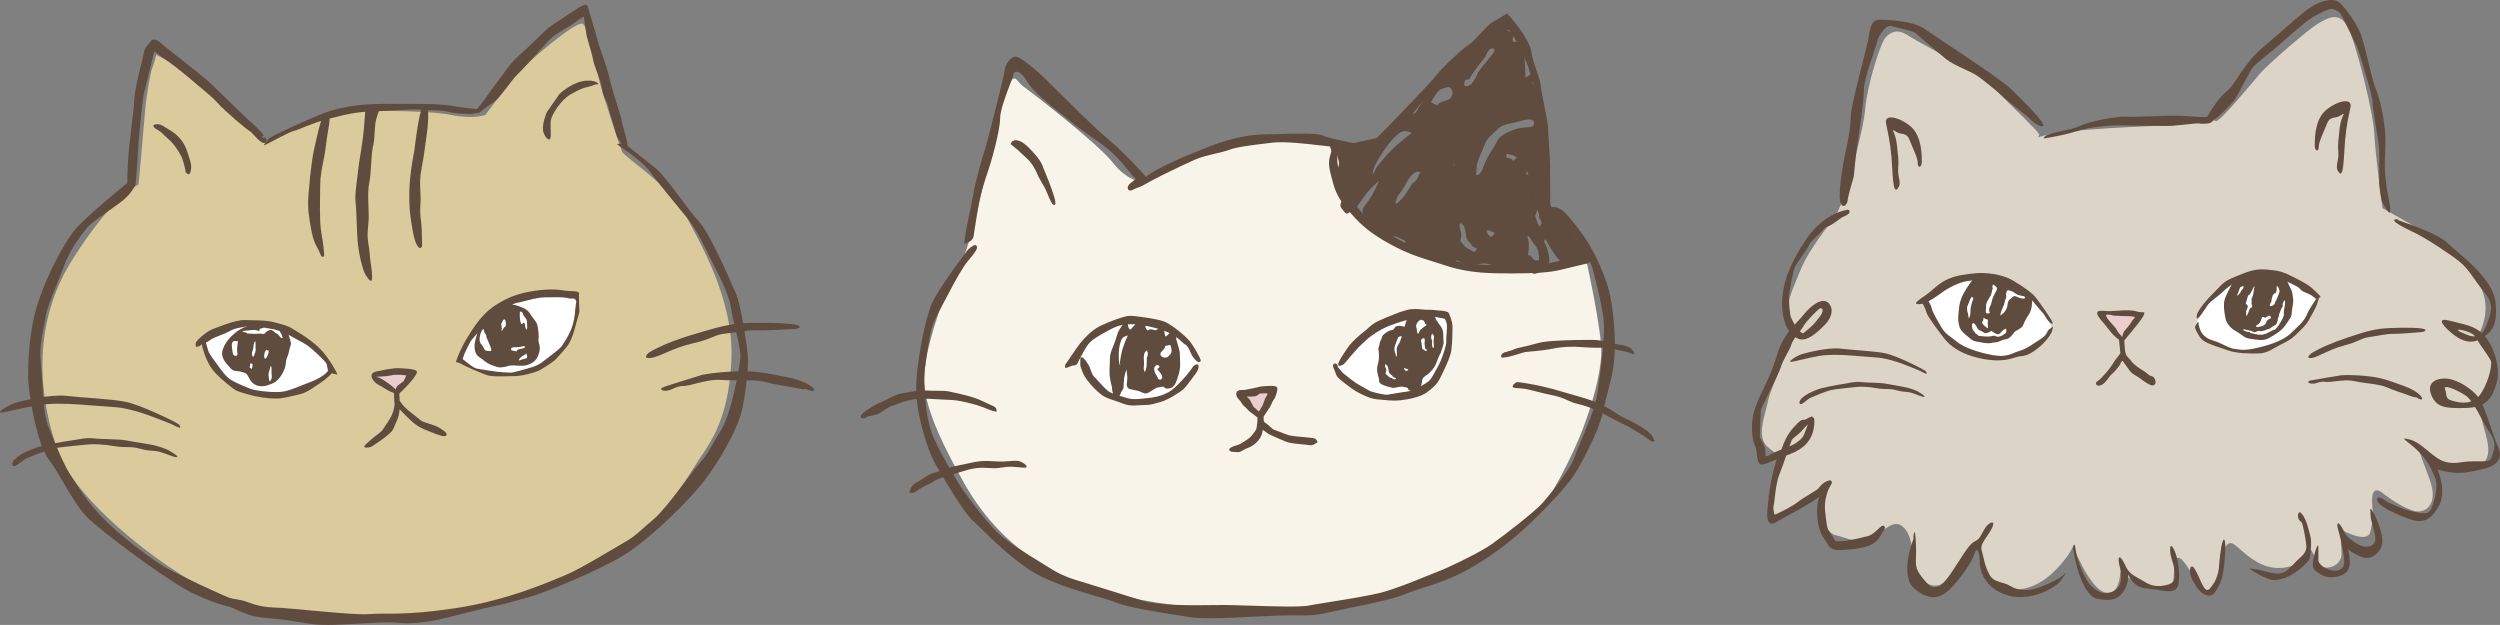
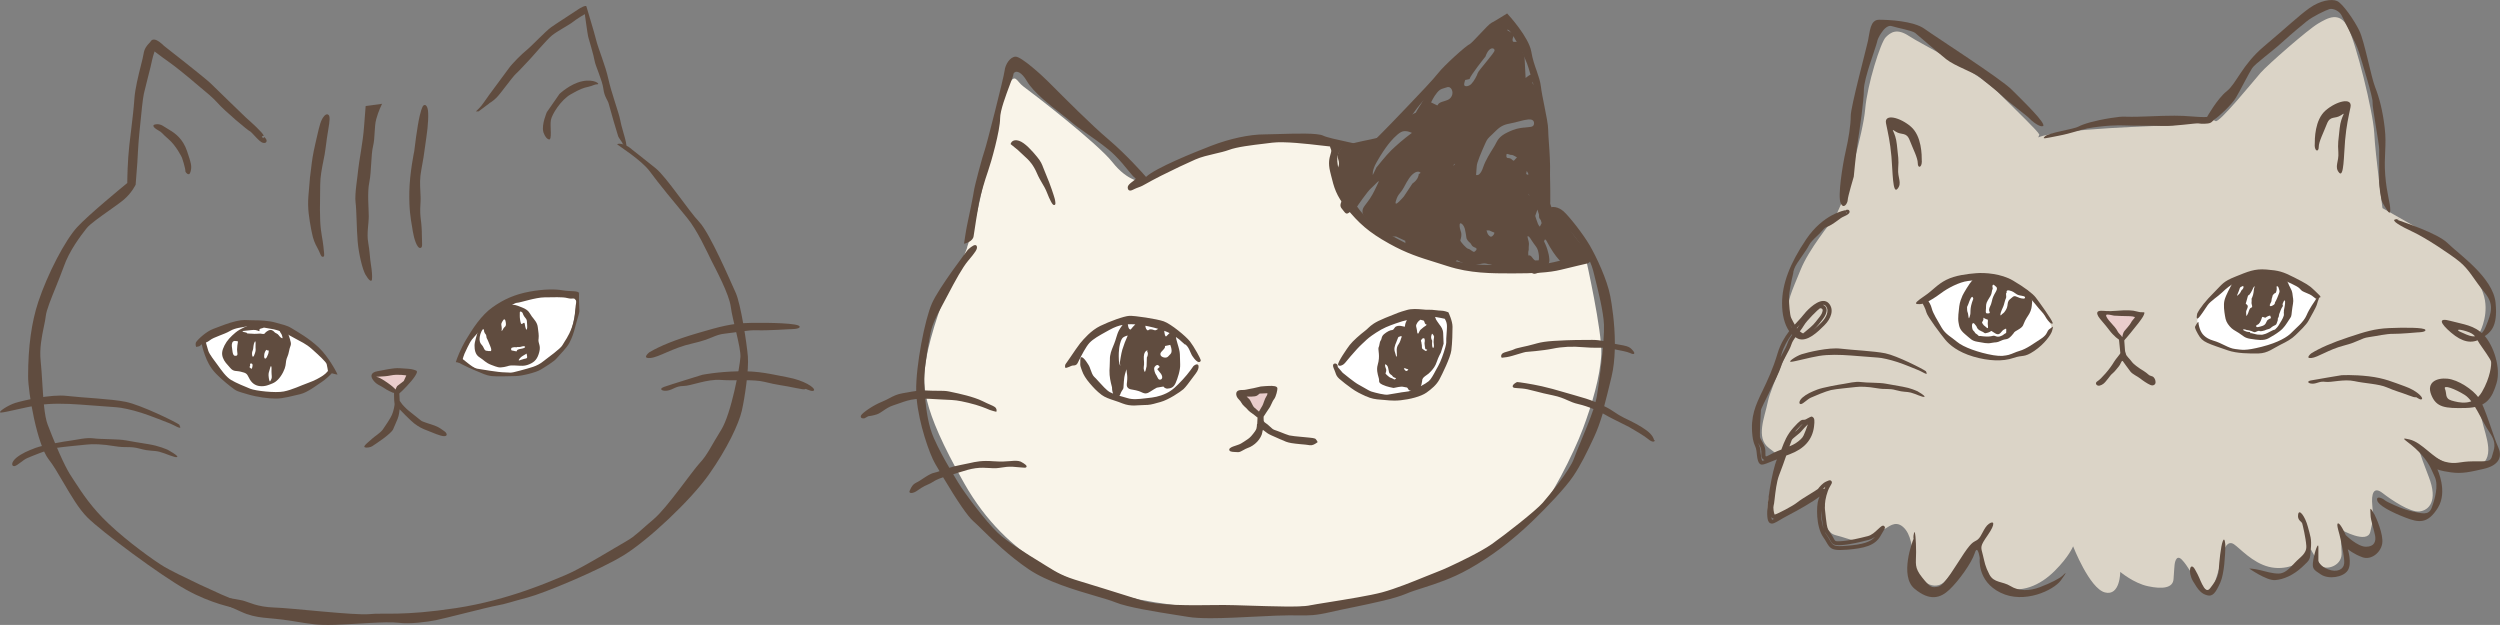
<svg xmlns="http://www.w3.org/2000/svg" id="_レイヤー_2" viewBox="0 0 355.71 88.92">
  <rect x="0" y="0" width="355.71" height="88.92" fill="#808080" stroke="none" />
  <defs>
    <style>.cls-1{fill:#daca9c;}.cls-2{fill:#f9f4e9;}.cls-3{fill:#fff;}.cls-4{fill:#dbd4c7;}.cls-5{fill:#604c3f;}.cls-6{fill:#eacdcc;}</style>
  </defs>
  <g id="_レイヤー_1-2">
-     <path class="cls-1" d="M19.71,26.25c.1-.68.78-8.84.97-10.88s.78-5.25.97-5.64.58-1.94.58-1.94c0,0,6.61,3.4,8.26,5.34s7.29,7,7.29,7c0,0,9.13-3.69,10.98-4.08s11.95-.39,15.35.29,4.96,0,4.96,0c0,0,3.4-4.57,4.47-5.83s8.65-7.87,9.43-7.09,2.04,6.8,2.33,8.16,2.92,9.33,3.21,10.01,7.09,5.15,8.84,8.65c1.75,3.5,7.19,12.05,6.71,21.18-.49,9.13-3.4,11.95-5.25,14.97-1.85,3.01-4.76,7.19-7.77,9.62s-13.41,8.36-24.29,10.79c-10.88,2.43-27.6.87-34.69-1.75s-20.99-13.22-23.71-20.6c-2.72-7.39-4.08-17.98,1.94-27.5,6.03-9.52,9.43-10.69,9.43-10.69Z" />
    <path class="cls-3" d="M65.43,51.32s1.21-5,6.12-7.58,10.3-1.55,10.3-1.55c0,0,.34.34,0,2.24s-.73,5-4.03,7-6.03,2.14-7.82,1.8c-1.8-.34-4.57-1.89-4.57-1.89Z" />
    <path class="cls-3" d="M28.7,48.5s2.53-2.77,7.48-2.43c4.96.34,7.48,2.09,8.7,3.4,1.21,1.31,2.33,2.58,2.14,3.11s-1.31,1.12-2.62,1.99-4.86,2.48-7.87,1.46c-3.01-1.02-5.68-2.38-6.37-4.23s-1.46-3.3-1.46-3.3Z" />
    <path class="cls-6" d="M56.54,55.79s-1.75-.87-2.72-1.6-1.02-.97,0-1.02,3.74-.53,4.23-.1.24.39-.1,1.07-1.41,1.65-1.41,1.65Z" />
    <path class="cls-2" d="M137.6,35.19s1.02-3.06,1.75-6.41c.73-3.35,3.02-14.69,4.08-16.62s1.17-.58,2.19.15,10.5,8.02,12.68,10.79,4.23,2.77,4.23,2.77c0,0,8.75-4.52,12.83-5.39s15.31,0,15.31,0c0,0,.3,6.36,1.31,7.73s2.48,4.96,6.56,6.56c4.08,1.6,10.35,3.94,16.18,3.79s9.91-1.46,9.91-1.46l1.02-.29s2.33,10.35,2.19,13.56c-.15,3.21-1.31,7.14-2.62,10.64-1.31,3.5-4.66,10.2-7,12.68-2.33,2.48-11.81,7.73-18.22,9.77-6.41,2.04-14.29,3.21-22.3,3.21s-14.43-.87-19.68-2.33c-5.25-1.46-14.58-4.52-20.84-15.6-6.27-11.08-5.96-14.16-5.39-17.64.56-3.47,2.62-9.47,3.94-11.81,1.31-2.33,1.89-4.08,1.89-4.08Z" />
    <path class="cls-3" d="M190.22,52.53c.29-.95,2.19-3.35,4.23-5.03,2.04-1.68,5.47-2.97,8.02-3.13s3.57.73,3.57.73c0,0,.29,4.66-1.02,7.14s-3.64,4.45-6.49,4.45-6.37-1.6-6.92-2.62-1.38-1.53-1.38-1.53Z" />
    <path class="cls-3" d="M153.12,50.86s2.26-3.64,4.81-4.66,5.47-1.38,7.87.22,3.5,2.62,4.01,3.57.73.95.51,1.75-2.11,3.43-4.08,4.3-4.08,1.68-5.98,1.02-3.72-1.24-4.52-2.48c-.8-1.24-1.32-2.57-1.68-2.77s-.95-.95-.95-.95Z" />
    <path class="cls-6" d="M179.22,59.31c-.15-.29-1.82-1.53-2.33-2.33s-.29-.87.73-1.09,3.35-1.31,3.28-.44-1.6,4.08-1.6,4.08" />
    <path class="cls-4" d="M290.17,19.15c-.29-.58-2.77-2.92-5.83-5.98s-10.93-6.85-12.68-8.02c-1.75-1.17-2.62-.58-3.35.15s-2.62,6.71-2.92,10.2c-.29,3.5-2.92,12.24-2.92,12.24,0,0-.89,2.42-1.46,3.21s-3.64,4.52-4.81,7.43c-1.17,2.92-2.19,4.81-1.6,6.41.58,1.6.87,2.62.87,2.62,0,0-3.5,7.58-3.94,9.77s-1.75,5.1.15,6.56l1.89,1.46s-3.21,7.29-1.6,8.02c1.6.73,4.52-1.75,5.1-2.04s2.48-.87,2.48-.87c0,0-.73,5.25,1.6,5.83,2.33.58,3.42,1.43,4.96.29,1.53-1.14,1.6-1.02,2.04-1.17s1.46-1.31,2.62-.29,1.31,2.92,1.6,5.25,2.92,4.23,4.52,2.33c1.6-1.89,4.81-5.98,4.81-5.98,0,0,0,5.68,2.92,6.85s5.68-.15,7.73-2.19,2.62-3.5,2.62-3.5c0,0,2.33,5.98,4.52,6.56s2.19-2.92,2.19-2.92c0,0,1.89,1.6,3.94,2.04s3.56.27,3.64-1.02.15-2.04.15-2.04c0,0,.15-1.6,1.02-.73s1.6,2.48,2.33,3.21,1.6,2.19,2.19.58,1.6-5.39,1.6-5.39c0,0,.44-1.17,1.31-.58s2.62,2.62,4.96,3.21c2.33.58,4.52-.43,5.25-1.46l.73-1.03s1.05,2.1,1.75,2.49,2.75-.22,2.62-2.04c-.12-1.82,0-3.21,0-3.21,0,0,3.64,2.04,4.08.29.44-1.75.44-2.19.29-3.79s.15-2.77,1.46-1.75c1.31,1.02,3.94,2.77,5.25,2.62s2.7-1.43,1.31-4.96-1.46-4.23-1.46-4.23c0,0,5.54,4.08,8.31,2.92,2.77-1.17,1.31-4.23.73-6.71l-.58-2.48s2.62-2.62,2.33-5.25c-.29-2.62-2.19-4.52-2.19-4.52,0,0,1.31-2.19.87-4.81-.44-2.62-3.06-6.27-5.83-8.02s-8.75-5.1-8.75-5.1c0,0-1.02-7.58-1.17-10.64-.15-3.06-2.62-12.97-3.79-15.16-1.17-2.19-2.77-1.31-4.23-.44s-7.14,5.83-8.16,7-5.98,7.29-6.41,6.85-4.41.46-5.98.58c-1.57.13-16.18.44-19.24,1.75" />
    <path class="cls-3" d="M312.62,46.34c0-.58,0-1.82.44-2.33s4.08-3.94,6.34-4.81,5.39-.29,6.85.73,3.69,1.93,3.57,2.62-2.84,4.3-3.79,5.17-3.94,2.11-5.17,2.26-3.43,0-4.81-.73-3.13-1.31-3.28-1.89-.15-1.02-.15-1.02Z" />
    <path class="cls-3" d="M273.99,42.48s3.79-2.92,6.27-3.13c2.48-.22,6.71,1.17,8.31,2.33s3.32,4.45,3.35,4.96-2.48,2.55-3.21,3.06-4.81,1.31-6.56,1.09c-1.75-.22-4.3-1.53-5.25-2.55s-2.26-2.77-2.48-3.72-.44-2.04-.44-2.04Z" />
    <path class="cls-6" d="M301.98,48.31s-2.04-2.19-2.48-2.92-.66-1.17,0-1.02,3.21.15,3.64.22,1.75.07,1.31.66-2.55,3.28-2.55,3.28" />
    <path class="cls-5" d="M148.87,24.93c-.18-.42-.3-.74-.4-.99-.23-.61-.36-.95-.91-1.62-.69-.84-1.71-2-2.57-2.29-.46-.15-.75-.06-.91.05-.18.12-.24.29-.25.31l-.04.11,1.03.84s1.12,1.03,1.37,1.28.84.84,1.34,2.01c.25.59.5,1.01.74,1.42.26.43.5.84.72,1.41.17.45.36.87.53,1.19.22.42.34.52.45.52.01,0,.03,0,.04,0,.03,0,.16-.04.16-.22,0-.27-.09-.63-.09-.64h0c-.1-.39-.62-2.02-1.21-3.38Z" />
    <path class="cls-5" d="M235.35,62.63c-.04-.18-.18-.73-1.07-1.39-.87-.65-1.98-1.21-3.24-1.81-.55-.27-.91-.51-1.28-.76-.4-.27-.82-.55-1.51-.88.32-1.19.65-2.54,1.04-4.16.3-1.24.43-2.59.47-3.92.83.15,1.81.35,2.17.52.33.15.5.2.58.09.08-.11,0-.25-.33-.61-.39-.43-.93-.52-1.68-.65-.21-.03-.42-.07-.65-.12-.03,0-.05-.01-.08-.02,0-2.97-.45-5.71-.65-6.76-.44-2.36-1.99-5.63-2.93-7.25-.93-1.6-2.91-4.12-3.72-4.84-.8-.71-1.7-.7-1.87-.51-.02.02-.04.06-.03.11.03.36,1.77,2.35,2.45,2.89.56.43,1.84,2.02,2.76,3.74-.21,0-.49.06-.87.13-.26.05-.55.11-.9.17-.63.11-1.08.23-1.6.37-.74.2-1.67.45-3.55.75-1.91.31-2.49.24-3.38.14-.57-.06-1.27-.15-2.52-.15-3.16,0-4.02-.17-6.58-.68-2.62-.52-5.11-1.71-8.54-3.59-3.52-1.93-4.63-3.76-5.82-5.7l-.05-.08c-1.17-1.92-1.78-4.12-1.69-5.14.05-.62.37-1.11.6-1.38.45.1.88.2,1.28.29.66.16,1.23.29,1.55.32.76.08,1.53.25,1.54.26.03,0,.77.08,1.31-.92.23-.41.89-1.06,1.65-1.8.96-.94,2.05-2,2.81-3.08.84-1.2,1.53-1.94,2.14-2.6.39-.42.73-.77,1.03-1.18.47-.62,1.65-1.77,2.7-2.79.67-.65,1.31-1.27,1.68-1.67.93-1.02,3.16-2.99,3.92-3.41.39-.21,1.7-.86,2.35-.11.57.65,2.2,3.69,2.64,5.2.08.28.17.56.25.85.37,1.24.76,2.53,1.03,3.78.21.96.3,2.77.37,4.37.04.95.08,1.85.15,2.49.1.97.03,2.79-.03,4.4-.05,1.25-.09,2.34-.05,2.9.03.5-.05,1.01-.13,1.46-.09.55-.16.99.01,1.23.07.09.17.15.3.16.24.03.4-.02.48-.14.1-.16,0-.37-.07-.49.15-.23.67-1.04.75-1.35.09-.35.01-4.07,0-4.49.05-1.53-.06-3.19-.16-4.52-.05-.75-.1-1.4-.1-1.84,0-.69-.28-2.08-.55-3.43-.21-1.04-.41-2.02-.48-2.68-.09-.78-.35-1.52-.62-2.31-.29-.81-.58-1.65-.75-2.68-.34-2.07-3.25-5.25-3.38-5.38l-.06-.07-.08.05s-1.63,1.03-2.14,1.28c-.28.14-.97.87-1.7,1.65-.58.62-1.3,1.38-1.45,1.43-.39.1-3.6,2.99-4.44,4.08-.67.87-2.74,3.04-4.26,4.63-.43.45-.83.87-1.15,1.2-1.44,1.53-4.09,4.18-4.12,4.21l-.02.02c-.13.21-.39.54-.53.54-.01,0-.03,0-.06-.04-.14-.18-.98-.38-2.85-.79-1.34-.29-2.87-.62-3.37-.87-.8-.4-3.87-.3-6.33-.23-.82.02-1.53.05-2.05.05-2.11,0-4.95.61-7.6,1.64-2.36.91-7.89,3.14-9.23,4.41-.45-.52-2.81-3.18-5.34-5.33-2.5-2.12-6.22-5.87-8.01-7.66-.23-.23-.42-.42-.57-.57-.95-.95-3.81-3.55-4.63-3.55-.76,0-1.48,1.09-1.57,1.99-.09.87-2.58,10.64-2.83,11.31-.27.71-1.47,5.17-1.55,5.87-.09.68-.77,3.93-.94,4.71-.17.77-.43,2.57-.43,2.58l-.02.16.16-.04s1.11-.28,1.2-1.04c.08-.66.6-3.84.77-4.8.17-.94.85-3.23,1.28-4.45.43-1.2,1.72-5.78,1.72-7.51,0-1.12.84-3.33,1.39-4.8.34-.89.5-1.32.5-1.47,0-.12.12-.28.31-.34.17-.05.8-.09,1.63,1.34.91,1.55,3.2,3.34,4.87,4.64.58.45,1.07.84,1.42,1.14.57.5,1.45,1.12,2.39,1.78,1.33.93,2.84,1.99,3.79,2.94.87.87,1.5,1.65,1.96,2.22.42.52.72.89.98,1.06.02.01.05.04.05.06,0,.09-.25.27-.43.41-.35.26-.75.56-.7.92.02.17.09.29.19.34.18.1.41-.01.73-.17.18-.08.38-.18.6-.25.42-.14.67-.28,1.13-.54.43-.24,1.01-.57,2.06-1.1,2.19-1.09,3.32-1.62,4.89-2.32.86-.38,1.83-.6,2.76-.82.74-.17,1.43-.33,2.04-.55,1.14-.43,3.25-.68,5.11-.9.36-.04.71-.08,1.05-.13,1.71-.21,5,.17,6.96.4.39.05.73.09,1,.11.08,0,.17.02.26.03.02.15.09.3.12.36.11.22.05.42-.05.76-.15.51-.36,1.21-.05,2.47.04.17.08.33.12.49.43,1.74.71,2.89,2.23,4.73,1.71,2.07,3.05,3.35,6.06,5.02,2.5,1.39,4.28,1.94,6.54,2.64.55.17,1.12.35,1.74.55,3.2,1.04,6.27,1.04,9.24,1.04s5.18-.09,6.91-.52c1.65-.41,3.48-.83,3.6-.86.06,0,.36-.07.53-.29.19.43.34.86.45,1.27l.15.6c.58,2.33,1.31,5.22,1.39,7.1.02.56,0,1.38-.08,2.32-.46-.09-.97-.16-1.57-.16-1.34,0-3.18,0-5.2.13l-.37.02q-1.43.09-2.31.34c-.11.03-.24.07-.4.11-.62.18-1.22.31-1.69.41-.61.14-1.01.23-1.17.33-.1.07-.41.15-.7.24-.51.14-.86.25-.99.38-.22.22-.16.45-.1.53l.04.05.71-.09c.37-.05,1.1-.27,1.75-.47.41-.12.86-.26.94-.26h0s2.43-.18,3.84-.47c1.31-.28,2.85-.35,4.35-.21.76.07,1.49.08,2.14.08.23,0,.45,0,.66,0-.22,2.46-.61,5.41-.87,6.91-.04.25-.11.53-.19.82-.95-.39-1.67-.61-3.06-1-.58-.16-1.08-.31-1.57-.45-1.03-.3-1.92-.56-2.99-.8-1.56-.35-3.32-.6-3.5-.6h-.04c-.06.03-.57.26-.62.57,0,.06,0,.11.04.15.09.12.31.13.71.15.35.02.83.05,1.36.16.46.1.84.2,1.26.31.64.17,1.31.34,2.35.55.93.19,1.51.44,2.07.69.47.21.92.41,1.54.55.71.16,1.47.42,2.17.71-.5,1.5-1.24,3.27-1.83,4.68-.4.95-.74,1.78-.93,2.32-.64,1.82-3.82,5.58-4.45,6.32-.99,1.15-5.43,4.61-7.28,5.91-1.69,1.18-5.02,2.72-5.05,2.74-.02,0-1.56.78-2.91,1.28-.36.13-.88.35-1.48.59-1.69.69-4.25,1.73-6.15,2.24-1.72.46-5.1,1-7.58,1.4-1.25.2-2.32.37-2.9.49-1.17.23-5.18.1-8.41,0-1.49-.05-2.79-.09-3.59-.09-.42,0-.93,0-1.53.01-2.9.04-7.75.1-10.03-.61-.67-.21-1.38-.43-2.11-.66-2.24-.7-4.78-1.5-6.74-2.09-2.55-.76-3.22-1.18-5.01-2.29l-.03-.02c-.22-.14-.47-.29-.74-.46-1.83-1.12-4.61-2.82-6.03-4.17-1.68-1.59-4.66-5.55-5.65-7.19-.11-.18-.22-.36-.33-.55-.11-.19-.23-.38-.34-.57.32-.1.62-.19.89-.28.83-.26,1.48-.47,2.28-.58.79-.11,1.42-.06,1.97-.03.33.02.65.04.94.03.3-.02.56-.06.83-.1.44-.07.9-.14,1.56-.11.4.02.77.06,1.07.09.59.06.78.08.87-.04.03-.04.04-.1.02-.16-.1-.24-.71-.56-.83-.62h0c-.41-.16-.84-.13-1.42-.08-.56.05-1.33.11-2.43.03-1.67-.13-2.48.05-3.5.28-.36.08-.72.16-1.17.24-.6.11-1.14.25-1.63.41-.73-1.25-1.5-2.64-2.2-4.21-.76-1.69-1.08-3.86-1.23-5.62.36,0,.74.02,1.22.05.31.02.67.04,1.1.06.23.01.43.02.61.03,1.34.06,1.61.07,3.19.44,1.57.37,2.57.81,2.95.97.05.02.1.04.12.05.22.09.89.26.92.26l.03-.11h0s0,0,0,0l.03-.11s-.04,0-.1-.03l.09-.03c-.1-.37-.32-.47-.91-.73-.26-.11-.62-.27-1.08-.5-1.29-.64-3.4-1.09-4.42-1.3-.15-.03-.27-.06-.37-.08-.46-.1-.99-.1-1.59-.1-.42,0-.89,0-1.39-.03-.17-.01-.33-.02-.49-.02-.02-.37-.04-.71-.05-1-.06-1.37.22-3.66.86-7.02.27-1.42.92-2.63,1.74-4.16.21-.39.43-.79.65-1.22,1.21-2.32,2.18-4.07,2.99-5.05l.08-.09c.86-1.04,1.34-1.61,1.14-2.01-.04-.07-.1-.12-.18-.13-.33-.05-.99.58-1.11.71h0c-.04.06-4.06,5.29-5.08,7.59-1,2.25-2.3,8.88-2.24,12.46-.42.05-.85.13-1.28.21-.21.04-.42.07-.64.11-.82.14-1.29.39-1.84.68-.32.17-.66.35-1.1.53-1.18.46-2.78,1.55-2.98,1.94-.08.15-.04.25,0,.31.07.1.21.12.32.12.07,0,.12,0,.14-.01h.02s.55-.3.55-.3c.12-.01.62-.07,1.21-.26.3-.1.61-.31.93-.53.41-.28.88-.59,1.43-.76.29-.09.56-.19.85-.29.7-.25,1.41-.51,2.35-.6.04,0,.07,0,.11-.01.32,3.48,1.8,7.78,2.62,9.19.22.37.42.73.63,1.08-.27.1-.52.17-.73.22-.54.11-1.15.52-1.69.88-.31.2-.6.4-.83.5-.56.26-.76.67-.9.98-.03.07-.06.13-.09.19-.09.16-.02.25.02.28.05.04.12.06.2.06.23,0,.56-.14.76-.28.25-.18.9-.65,1.69-.97.25-.1.42-.21.6-.32.31-.19.65-.4,1.48-.67,2.06,3.45,3.5,5.55,4.3,6.25.36.31.81.76,1.34,1.28,1.47,1.44,3.69,3.61,6.48,5.52,2.68,1.83,6.68,2.99,9.6,3.85,1.17.34,2.19.64,2.79.89,1.71.71,5.91,1.37,8.7,1.81.63.1,1.18.18,1.63.26.81.14,1.94.19,3.23.19,1.97,0,4.31-.12,6.48-.23.98-.05,1.9-.09,2.77-.13,1.44-.06,2.43-.05,3.22-.04,1.55.02,2.41.03,4.62-.48.96-.22,2.04-.45,3.19-.68,2.89-.6,5.87-1.22,7.48-1.9.75-.32,1.61-.59,2.52-.88,1.86-.6,3.97-1.27,6.43-2.64,3.12-1.74,6.16-4.03,9.04-6.8,2-1.92,4.73-4.77,5.86-6.46,1.04-1.56,1.89-3.27,2.93-5.51.49-1.05.87-2.13,1.25-3.39.14.08.28.15.4.22.55.33,1.36.72,2.08,1.08.51.25.98.48,1.27.64.66.37,2.26,1.32,2.69,1.7.27.24.55.38.74.38.05,0,.1-.01.13-.03.07-.04.1-.12.08-.2Z" />
    <path class="cls-5" d="M199.28,55.85s-1.34.22-1.81.3c-.41.08-1.76-.26-2.31-.43-.25-.07-.65-.31-1.05-.54-.27-.16-.54-.32-.78-.44-.56-.28-2.17-1.6-2.29-1.7l-.7-.82c0-.09,0-.27-.12-.39-.06-.07-.15-.11-.25-.11-.12,0-.21.04-.26.12-.1.16-.02.42.16.81.06.14.1.26.14.37.09.28.18.54.53.86.48.43,1.13.92,1.77,1.38.64.47,1.27.77,2.01,1.11h.03c.72.35,1.36.45,2.14.5.19.01.38.03.59.05.39.04.81.08,1.31.08.28,0,.58-.01.92-.05,1.25-.13,2.86-.52,3.66-1.09.71-.51,1.42-1.09,1.84-1.88.4-.75,1.56-3.11,1.69-4.12.14-1.05.17-2.66.17-3.36,0-.83-.55-1.98-.57-2.02l-.02-.04-.04-.02s-.54-.22-1.03-.22c-.19,0-.43-.03-.68-.06-.36-.04-.77-.09-1.13-.07-.19.01-.47,0-.79-.04-.68-.06-1.53-.13-2.24.08l-.2.06c-.83.24-.9.26-2.86,1.06-1.59.65-2,1.04-2.41,1.42-.13.13-.27.26-.45.4-.76.58-1.74,1.44-2.21,2.04-.3.38-1.76,2.48-1.65,2.81.02.06.07.11.14.13.17.06.41-.05.59-.16.18-.12.39-.38.64-.69.13-.16.27-.33.41-.49.09-.1.19-.22.3-.34.36-.42.81-.93,1.37-1.45.09-.09.18-.17.26-.24.52-.5.74-.7,1.7-1.33,1.04-.68,1.76-.94,2.76-1.3l.18-.06c.63-.23,1.03-.33,1.44-.42-.02.04-.04.09-.07.14l-.05.1c-.13.27-.16.58-.17.69-.04,0-.12,0-.3-.05-.39-.1-.68-.1-.94.02-.14.06-.21.18-.28.28-.08.12-.15.22-.3.23-.31.02-.71.23-1.15.59-.25.21-.31.43-.35.61-.03.11-.05.2-.11.27-.11.13-.15.37-.19.58-.03.15-.05.29-.09.35-.09.14-.05.41-.02.69.01.1.03.2.03.29.03.38.03.91-.17,1.59-.19.65,0,1.31.12,1.74.02.06.04.12.05.18.03.11.03.2.03.28,0,.25.03.39.49.61.62.3,1.52.45,1.56.46h.01s.01,0,.01,0c.29-.07,1.11-.24,1.32-.17.11.03.22.05.32.06.16.02.28.03.34.12.03.03.05.07.07.11.07.13.15.26.38.26.02,0,.04,0,.06,0-.27.1-.44.12-.82.17-.18.02-.4.05-.69.09ZM200.38,52.56s-.04.12-.16.19c-.14.08-.21.02-.29-.06-.02-.02-.04-.03-.05-.05-.04-.03-.09-.14-.13-.24h.17c.19.08.38.14.47.16ZM202.43,48.13c.06,0,.11,0,.15,0,.08,0,.09,0,.13.17.03.17.02.25,0,.34-.01.07-.03.15-.02.28.02.28.1.7.11.72v.04s.04,0,.04,0c.11.03.22.07.24.1,0,.02-.06.09-.14.13-.05.03-.1.03-.12.02h0c-.06-.03-.11-.07-.19-.13-.06-.04-.13-.09-.22-.15-.1-.07-.1-.22-.1-.38,0-.1,0-.21-.03-.3-.03-.1-.03-.14-.03-.18,0-.07,0-.11-.06-.24-.07-.13.14-.33.24-.41ZM201.62,45.98c.17-.28.41-.44.48-.49l.46.12s.11.12.14.28c.04.2.18.28.31.31-.09.1-.21.2-.27.23-.08.03-.13.08-.22.15-.07.06-.16.15-.31.26-.17.12-.25.3-.32.45-.04.08-.08.17-.11.18,0,0-.02,0-.03,0-.09-.05-.1-.12-.12-.3-.01-.1-.02-.23-.06-.39l-.02-.1c-.09-.34-.1-.4.08-.7ZM204.01,49.01c.06.27-.03.48-.09.5-.03.01-.07-.05-.08-.07-.14-.26-.06-.95-.06-.95v-.02s-.01-.02-.01-.02c0,0-.1-.12-.14-.38-.03-.2.07-.48.12-.6.21.13.29.38.3.44-.02.1-.12.72-.04,1.1ZM202.23,54.8h0c.1-.37.14-.77.15-.83.01-.04.11-.26.43-.48.06-.05.12-.08.17-.12.24-.17.36-.25.63-.55.31-.35.61-.69.83-1.37.21-.65.57-1.27.57-1.28l.39-1.26h0s0-.02,0-.02c0,0-.04-.97-.06-1.48-.02-.53-.27-.91-.53-1.23-.23-.29-.47-.7-.51-.76,0-.04-.04-.18-.12-.33.54.08,1.22.23,1.39.27.07.11.27.46.3.86.03.32-.02.89-.05,1.35-.02.26-.04.49-.04.61,0,.08,0,.15,0,.22.01.22.03.42-.13,1-.24.88-.67,2.09-1.02,2.68-.11.19-.23.41-.36.65-.31.59-.67,1.25-.99,1.51-.27.22-.68.47-1.12.7.01-.04.02-.09.04-.14ZM197.14,53.16s0-.02.01-.08c.02-.05.06-.13.08-.28.03-.2-.01-.3-.06-.42-.02-.06-.05-.12-.07-.2-.06-.23-.03-.32-.01-.34,0,0,0,0,.02,0,.02,0,.04,0,.07.02.2.1.29.35.29.35,0,0,.13.47.15.68.02.25.27.41.39.49.05.03.07.07.11.12.04.06.09.13.2.19.07.03.14.06.19.07.06.02.12.04.13.06,0,.02-.02.07-.19.18-.03.02-.17-.06-.24-.1-.11-.06-.23-.13-.33-.14-.16-.02-.69-.51-.73-.59ZM198.73,49.88c.02.21.02.66.02.75l-.11.15c0-.11-.03-.25-.09-.43-.01-.05-.03-.09-.04-.14-.09-.27-.15-.47-.08-.82.06-.28.14-.48.22-.65.04-.09.07-.17.1-.26.07-.21.19-.46.22-.53l.43-.15c.07.14-.04.36-.05.36h0s-.15.56-.35.81c-.22.26-.29.66-.27.92Z" />
    <path class="cls-5" d="M168.66,49c.36.28.54.69.69,1.05.07.17.14.33.22.47.02.04.6.99,1.02,1h0c.1,0,.18-.05.24-.14.04-.06.09-.14-.5-1.2-.36-.65-.74-1.24-1.01-1.59-.6-.77-2.72-2.51-3.74-2.87-1-.35-4.15-.82-4.9-.78-.76.04-2.8.79-4.12,1.43-1.34.65-2.38,1.89-2.82,2.42h-.01c-.28.35-.98,1.36-1.48,2.11-.28.41-.52.76-.58.83-.21.26-.11.53-.1.54l.04.09.09-.02s.36-.09.71-.27c.11-.06.22-.06.34-.07.19-.01.41-.03.57-.32.04-.08.12-.22.2-.4.35-.69.99-1.96,1.5-2.5.54-.57,1.41-1.05,2.33-1.56.16-.09.32-.17.47-.26.8-.45,1.42-.64,1.91-.73-.19.24-.38.52-.51.76-.19.36-.29.7-.4,1.06-.08.27-.16.54-.29.86-.04.09-.07.18-.11.27-.27.65-.52,1.26-.5,2.01,0,.37-.01.67-.03.96-.02.37-.05.72-.01,1.19.06.79.32,1.67.34,1.76,0,.08,0,.56.16.91-.17-.07-.33-.14-.48-.22-.45-.25-1.13-1.01-1.63-1.56-.24-.27-.45-.5-.58-.61-.23-.2-.41-.71-.54-1.08-.08-.24-.15-.42-.22-.53-.03-.05-.07-.11-.11-.18-.17-.26-.39-.63-.68-.88-.09-.08-.21-.16-.31-.11-.12.06-.12.21-.12.44,0,.11,0,.23,0,.35-.03.38.04.56.14.83.04.09.08.2.12.33.17.51.55,1.12,1.09,1.75.48.56.97,1.11,1.69,1.65.47.35,1.11.57,1.84.81.37.12.75.25,1.14.41.59.23,1.13.29,1.63.29.28,0,.55-.02.8-.04.23-.02.45-.03.66-.03.74,0,1.08-.09,1.82-.3.14-.04.3-.08.48-.13,1.14-.31,2.83-1.44,3.27-1.83.31-.28.85-1.01,1.28-1.6.19-.25.35-.47.45-.6.37-.47.46-.89.41-1.12-.03-.13-.1-.17-.15-.19-.13-.05-.31.02-.55.21l-.02.02s-.73,1.08-1.49,1.88l-.17.18c-.7.74-1.3,1.38-2.2,1.81-1,.48-1.87.6-2.67.68-.14.01-.29.03-.45.05-.78.09-1.66.2-2.43-.05-.28-.09-.56-.17-.83-.24-.1-.03-.2-.06-.3-.08.08-.07.12-.18.16-.3.02-.05.04-.11.07-.17.07-.15.15-.27.21-.36.08-.11.14-.2.14-.31,0-.17.09-1.6.21-1.91.04-.11.09-.28.13-.44.03-.09.06-.21.08-.29.01.14.03.27.05.41.04.29.09.59.07.99,0,.19-.03.34-.04.48-.04.31-.06.54.1.73.17.2.36.24.67.29.12.02.25.04.41.08l.1.02q.46.1.78.26l.07.04c.42.21.76.18,1.17-.11.34-.24.88-.53.95-.57l.94-.16c.06.09.26.33.63.29.43-.04.8-.13,1.1-.78.28-.63.69-1.86.65-2.65-.01-.25-.02-.5-.02-.74,0-.49-.02-.96-.11-1.33-.07-.31-.16-.61-.24-.87-.06-.19-.11-.36-.14-.51-.02-.06-.03-.14-.05-.22-.02-.08-.03-.16-.05-.24.4.26.6.45.81.65.14.13.29.27.49.43ZM159.41,52.08c-.08-.14-.19-.39-.21-.81-.05-.82,0-1.42.04-1.71.02-.16.13-.96.42-1.39.18-.27.61-.39.8-.43-.3.65-.56,1.32-.77,2.01-.17.56-.34,1.76-.35,1.81h0s.06.51.06.51ZM163.23,50.02s.03.05.04.07c.16.34-.08.77-.09.77h0s-.04,1.26-.04,1.26c-.07.41-.19.78-.25.8,0,0-.03-.01-.07-.12-.12-.35-.1-.5-.07-.69.02-.14.05-.29.03-.54v-.06c-.05-.56-.08-1.01.12-1.37.13-.23.29-.28.38-.28l-.06.13.02.03ZM163.22,46.96c-.21-.15-.25-.5-.25-.61.16.03.32.06.5.1.49.1.93.22,1.33.34-.03.02-.06.04-.09.05-.12.08-.23.15-.34.15-.12,0-.15-.02-.21-.04-.07-.03-.15-.07-.39-.09-.23-.01-.32.07-.38.12-.05.04-.06.05-.17-.02ZM164.23,52.36c.02-.13.11-.26.24-.35.08-.05.16-.08.22-.08.01,0,.02,0,.03,0,.11.03.23.19.29.28l-.35.31.03.04c.21.25.51.64.51.64,0,0,.21.31.16.56-.02.11-.09.2-.2.24-.1.04-.2.03-.27-.02-.1-.07-.18-.25-.26-.4-.05-.11-.1-.21-.16-.28-.12-.17-.29-.67-.25-.95ZM165.42,49.87c.05-.06.11-.12.17-.19.2-.22.19-.35.16-.45,0,0,.02,0,.03,0l.73-.16c.05.12.19.5.19.84,0,.31-.11.42-.3.61-.06.06-.13.13-.2.21-.12.13-.32.18-.55.14-.25-.04-.46-.18-.52-.34-.09-.25.04-.4.29-.66ZM166.13,47.67c-.08.09-.18.19-.21.2-.02,0-.04,0-.06-.02-.05-.04-.12-.15-.17-.48-.01-.08-.02-.15-.03-.22,0-.03,0-.05,0-.08.28.11.53.21.75.32-.1.09-.19.19-.27.27ZM160.84,46.9s-.08-.03-.15-.09c-.12-.11-.19-.4-.22-.67.3-.01.65-.02,1.07.01-.07.07-.13.14-.2.21-.04.04-.08.08-.12.12-.09.1-.16.18-.21.25-.07.09-.13.16-.17.16Z" />
    <path class="cls-5" d="M178.85,60.34c0,.05,0,.1-.01.14-.01.16-.02.29-.07.5-.04.19-.33.6-.74,1.07-.26.3-.61.52-.89.7l-.06.04s-.1.06-.14.09c-.24.16-.46.3-.76.4-.06.02-.13.04-.2.07-.38.12-.78.25-.97.42-.13.11-.12.22-.1.28.05.17.28.21.4.23.02,0,.44.05.76.05.06,0,.11,0,.15,0,.2-.01.44-.15.71-.3.2-.11.41-.23.6-.29.47-.16.95-.47,1.34-.88.39-.41.68-.94.73-1.32.02-.16.05-.25.08-.34,0-.01,0-.02.01-.04.19.14.47.35.63.47.21.16.83.43,1.43.69.17.07.33.14.47.21h.02c.61.28.87.4,1.48.51.69.12,1.94.21,1.99.22.1,0,.21.03.32.04.2.04.42.07.62.04.31-.05.68-.32.72-.35l.11-.09-.07-.13c-.07-.12-.17-.28-.25-.34-.12-.08-.69-.16-.82-.16-.08,0-.42-.04-.72-.07-.26-.03-.51-.05-.64-.06-.31-.02-1.32-.13-1.54-.19-.21-.06-.89-.31-1.31-.49-.14-.06-.29-.11-.43-.16-.27-.09-.52-.17-.68-.31-.09-.07-.19-.17-.29-.26-.25-.23-.5-.46-.7-.57-.18-.11-.22-.27-.22-.27,0,0-.02-.1-.02-.31,0-.08,0-.17,0-.26,0-.01,0-.02,0-.04.15-.21.3-.46.41-.63,0,0,.35-.52.5-.75.06-.1.13-.24.2-.41.11-.25.24-.53.39-.71.27-.34.5-1.37.46-1.55-.05-.27-.47-.37-1.38-.31-.14,0-.25.02-.35.02-.62.04-.67.04-1.18.18-.34.09-.65.15-.95.2-.2.04-.4.07-.59.12-.21.05-.37.05-.53.05-.19,0-.37,0-.57.08-.16.06-.27.2-.3.37-.05.29.09.64.38.91.17.16.25.29.34.44.1.17.21.34.44.54.19.16.3.28.41.4.12.13.23.26.42.4.09.07.19.14.28.2.25.19.49.36.72.56l.03-.03v.16c0,.18-.02.55-.04.8ZM177.81,56.84c-.05-.05-.16-.15-.27-.26-.05-.04-.11-.1-.16-.15.07,0,.15,0,.22,0,.3.02.55,0,.94-.04.28-.03.47-.2.59-.31.03-.03.07-.06.09-.08.07,0,.31-.02.51-.02.3-.01.48-.02.56-.03,0,0,0,0,0,0,0,0,0,0,.01.01.01.02.03.04.05.06-.02.11-.14.37-.22.47-.08.1-.16.32-.29.67-.08.22-.16.47-.23.58-.03.06-.08.13-.12.2-.12.19-.25.42-.36.62-.1-.1-.25-.22-.4-.35-.1-.09-.21-.18-.29-.25-.11-.1-.25-.39-.37-.63-.12-.25-.2-.41-.28-.49Z" />
-     <path class="cls-5" d="M222.88,31.74c.03-.68-2.03-1.58-2.07-2-.05-.41-.52-1.25-.58-1.57-.05-.25-.35-.7-.62-1.12l.11-.46s-.06-1.73-.09-2.65c-.03-.92.45-2.01.08-2.59-.37-.58-.09-2.66-.09-2.66,0,0-.75-6.5-1.6-6.86.18-.35.28-.69.17-.9-.31-.59-.61-.19-1.12.16l-.16-3.13c-.34-.67-.31-.59-.41-1.23-.1-.64-.43-.82-1.02-.77s-.02-1.08-.02-1.08l-.99-.57s.25-.61-.14-.9c-.39-.29-2.18.62-3.12,1.24-.93.62-4.61,3.86-5.45,4.95-.85,1.09-1.74,2.08-2.25,2.91-.51.84-.93,1.65-1.26,2.19-.19.32-.57.87-.8,1.33-.48.21-1.02.47-1.44.75-.96.66-1.54,1.41-2.59,2.28-1.05.87-6.05,1.04-6.81,2.32-.76,1.28.37,1.37-.34,2.69-.71,1.32,1.02,4.02,1.02,4.02,0,0-.93.93-.4,1.56.52.63.6.96,1.09.58.5-.39.84-.41,1-.67s1.61-2.35,2.06-2.73c.45-.37,1.43-1.54,1.06-.82-.37.72-.59,1.36-1.18,2.25-.59.89-1.07,1.24-1.06,1.82,0,.58.32.72.9,1.44.58.72.52.63.82,1.34.3.7.73.89,1.4.82.67-.07,1.67-.02,1.67-.02l1.31.61s-.12.67.42.98c.54.31,1.91.74,2.99,1.12,1.57.55,3.25,1.84,3.92.64.9.54,2.23.81,2.23.81,0,0,1.55-.46,1.95-.31.4.15.8.04.99.35.19.31.22.73.74.62.53-.12,1.05-.19,1.39-.35.34-.15.24,1,.39.31.06-.27.82.07.86-.17.26.29.85-.04,1.12.17.49.39.19-.41.19-.41,0,0,.69,1.03,1.27.92.58-.11,2.14-.84,2.03-2.06-.06-.63-.11-.77-.27-1.35-.16-.57-.48-1.19-.48-1.19,0,0,.1-.53.33-.1,2.72,5.11,4.21,3.68,4.03,2.72-.08-.43,1.82-.34,2.06-.52.24-.18-3.3-4.04-3.26-4.72ZM195.87,23.78l-.54,1.11s-.15-.59.53-1.79c.67-1.2,1.29-2.07,1.66-2.55.37-.48,1.17-1.4,1.83-1.76.66-.36,1.54.12,1.54.12-1.21.89-2.2,1.77-2.92,2.46-.72.69-2.09,2.42-2.09,2.42ZM201.86,24.79c0,.06-.01.11-.02.16-.15.72-.87,1.16-.87,1.16l-1.22,1.84s-1.46,1.76-1.14.66.6-.97,1.12-1.92c.51-.95.91-1.7,1.52-2.09.61-.39.88,0,.88,0l-.26.18ZM206.56,13.66c-.29.57-.69.6-1.41.84-.72.25-.49.58-.71.47l-.82-.4s.37-.82.86-1.4c.49-.58.76-.53,1.39-.75.63-.22.98.67.69,1.24ZM206.82,23.6s0,0-.01.01c.01-.06.03-.14.06-.22.06-.03.12-.06.18-.1-.07.11-.14.21-.22.3ZM208.47,11.38l.62-.13c.12-.53,2.27-3.21,2.27-3.21,0,0,.19-.62.55-.96.36-.34.75-.21.74.11,0,.32-2.3,2.86-2.39,3.2-.09.34-.54,1.18-.92,1.56-.38.37-.9.39-.99.19-.09-.2.12-.75.12-.75ZM209.78,35.82c-.15.12-.59-.38-.87-.42-.28-.04-1.05-.96-1.11-1.12-.06-.15.06-.19.12-.69.06-.5-.09-.62-.19-1.08-.09-.46-.09-.88.22-.69.32.2.46.69.46.69,0,0,.19.85.22,1.23.03.38.34.65.53.81.19.15.19.38.43.54.25.15.46.15.5.31.03.15-.15.31-.31.42ZM212.35,33.59c-.31.23-.46-.08-.59-.19-.12-.12-.25-.62-.25-.62h.37c.37.19.74.31.74.31,0,0,.03.27-.28.5ZM215.38,22.87s-.04-.02-.05-.02c-.18-.08-.29-.28-.51-.33-.21-.06-.34.01-.43-.11-.09-.12-.06-.32-.03-.47.03-.15.52.15.7.1.11-.03.48.16.78.35-.1.1-.22.26-.45.49ZM216.84,18.15c-.62.07-1.26.14-2.44.73-1.04.52-1.3,1.02-1.58,1.56-.08.15-.15.3-.25.45l-.08.13c-.42.67-1.13,1.8-1.45,2.75-.35,1.06-.74,1.14-.84,1.14h-.18l.1-1.29c0-.43.66-2,1.22-3.24.26-.59.4-.72.85-1.14.17-.16.37-.35.65-.63.79-.79,1.35-.91,2.2-1.08.3-.06.64-.13,1.05-.25,1.17-.32,1.73-.37,2-.16.12.09.18.23.18.41,0,.49-.37.52-.8.56-.11,0-.24.02-.38.04-.09.01-.17.02-.26.03ZM217.63,27.81c-.06,0-.12-.06-.17-.18,0-.02-.02-.04-.03-.07.03.04.07.09.1.13.03.04.06.08.09.12ZM217.15,24.76c.02-.15.05-.3.08-.43.22.32.34.58.11.52-.06-.02-.13-.05-.19-.09ZM218.93,37.04l-.51.02s-.2-.11-.42-.43c-.3-.43-.54-.27-.54-.27,0,0-.05-.54.02-.67.07-.13,0-.36.06-.87.06-.52-.38-1.29-.12-1.21s.35.42.81,1.04c.46.62.55.7.68,1.34.13.63.03,1.04.03,1.04ZM219.09,32.24c-.25-.21-.38-.71-.38-.71,0,0-.15-.39-.27-.81.1-.32.21-.63.31-.9.12.37.2.66.3.95.16.44.3.98.3.98l-.25.49Z" />
+     <path class="cls-5" d="M222.88,31.74c.03-.68-2.03-1.58-2.07-2-.05-.41-.52-1.25-.58-1.57-.05-.25-.35-.7-.62-1.12l.11-.46s-.06-1.73-.09-2.65c-.03-.92.45-2.01.08-2.59-.37-.58-.09-2.66-.09-2.66,0,0-.75-6.5-1.6-6.86.18-.35.28-.69.17-.9-.31-.59-.61-.19-1.12.16l-.16-3.13c-.34-.67-.31-.59-.41-1.23-.1-.64-.43-.82-1.02-.77s-.02-1.08-.02-1.08l-.99-.57s.25-.61-.14-.9c-.39-.29-2.18.62-3.12,1.24-.93.62-4.61,3.86-5.45,4.95-.85,1.09-1.74,2.08-2.25,2.91-.51.84-.93,1.65-1.26,2.19-.19.32-.57.87-.8,1.33-.48.21-1.02.47-1.44.75-.96.66-1.54,1.41-2.59,2.28-1.05.87-6.05,1.04-6.81,2.32-.76,1.28.37,1.37-.34,2.69-.71,1.32,1.02,4.02,1.02,4.02,0,0-.93.93-.4,1.56.52.63.6.96,1.09.58.5-.39.84-.41,1-.67s1.61-2.35,2.06-2.73c.45-.37,1.43-1.54,1.06-.82-.37.72-.59,1.36-1.18,2.25-.59.89-1.07,1.24-1.06,1.82,0,.58.32.72.9,1.44.58.72.52.63.82,1.34.3.7.73.89,1.4.82.67-.07,1.67-.02,1.67-.02l1.31.61s-.12.67.42.98c.54.31,1.91.74,2.99,1.12,1.57.55,3.25,1.84,3.92.64.9.54,2.23.81,2.23.81,0,0,1.55-.46,1.95-.31.4.15.8.04.99.35.19.31.22.73.74.62.53-.12,1.05-.19,1.39-.35.34-.15.24,1,.39.31.06-.27.82.07.86-.17.26.29.85-.04,1.12.17.49.39.19-.41.19-.41,0,0,.69,1.03,1.27.92.58-.11,2.14-.84,2.03-2.06-.06-.63-.11-.77-.27-1.35-.16-.57-.48-1.19-.48-1.19,0,0,.1-.53.33-.1,2.72,5.11,4.21,3.68,4.03,2.72-.08-.43,1.82-.34,2.06-.52.24-.18-3.3-4.04-3.26-4.72ZM195.87,23.78l-.54,1.11s-.15-.59.53-1.79c.67-1.2,1.29-2.07,1.66-2.55.37-.48,1.17-1.4,1.83-1.76.66-.36,1.54.12,1.54.12-1.21.89-2.2,1.77-2.92,2.46-.72.69-2.09,2.42-2.09,2.42ZM201.86,24.79c0,.06-.01.11-.02.16-.15.72-.87,1.16-.87,1.16l-1.22,1.84s-1.46,1.76-1.14.66.6-.97,1.12-1.92c.51-.95.91-1.7,1.52-2.09.61-.39.88,0,.88,0l-.26.18ZM206.56,13.66c-.29.57-.69.6-1.41.84-.72.25-.49.58-.71.47l-.82-.4s.37-.82.86-1.4c.49-.58.76-.53,1.39-.75.63-.22.98.67.69,1.24ZM206.82,23.6s0,0-.01.01c.01-.06.03-.14.06-.22.06-.03.12-.06.18-.1-.07.11-.14.21-.22.3ZM208.47,11.38l.62-.13c.12-.53,2.27-3.21,2.27-3.21,0,0,.19-.62.55-.96.36-.34.75-.21.74.11,0,.32-2.3,2.86-2.39,3.2-.09.34-.54,1.18-.92,1.56-.38.37-.9.39-.99.19-.09-.2.12-.75.12-.75ZM209.78,35.82c-.15.12-.59-.38-.87-.42-.28-.04-1.05-.96-1.11-1.12-.06-.15.06-.19.12-.69.06-.5-.09-.62-.19-1.08-.09-.46-.09-.88.22-.69.32.2.46.69.46.69,0,0,.19.85.22,1.23.03.38.34.65.53.81.19.15.19.38.43.54.25.15.46.15.5.31.03.15-.15.31-.31.42ZM212.35,33.59c-.31.23-.46-.08-.59-.19-.12-.12-.25-.62-.25-.62h.37c.37.19.74.31.74.31,0,0,.03.27-.28.5ZM215.38,22.87s-.04-.02-.05-.02c-.18-.08-.29-.28-.51-.33-.21-.06-.34.01-.43-.11-.09-.12-.06-.32-.03-.47.03-.15.52.15.7.1.11-.03.48.16.78.35-.1.1-.22.26-.45.49ZM216.84,18.15c-.62.07-1.26.14-2.44.73-1.04.52-1.3,1.02-1.58,1.56-.08.15-.15.3-.25.45l-.08.13c-.42.67-1.13,1.8-1.45,2.75-.35,1.06-.74,1.14-.84,1.14h-.18l.1-1.29c0-.43.66-2,1.22-3.24.26-.59.4-.72.85-1.14.17-.16.37-.35.65-.63.79-.79,1.35-.91,2.2-1.08.3-.06.64-.13,1.05-.25,1.17-.32,1.73-.37,2-.16.12.09.18.23.18.41,0,.49-.37.52-.8.56-.11,0-.24.02-.38.04-.09.01-.17.02-.26.03ZM217.63,27.81c-.06,0-.12-.06-.17-.18,0-.02-.02-.04-.03-.07.03.04.07.09.1.13.03.04.06.08.09.12ZM217.15,24.76c.02-.15.05-.3.08-.43.22.32.34.58.11.52-.06-.02-.13-.05-.19-.09M218.93,37.04l-.51.02s-.2-.11-.42-.43c-.3-.43-.54-.27-.54-.27,0,0-.05-.54.02-.67.07-.13,0-.36.06-.87.06-.52-.38-1.29-.12-1.21s.35.42.81,1.04c.46.62.55.7.68,1.34.13.63.03,1.04.03,1.04ZM219.09,32.24c-.25-.21-.38-.71-.38-.71,0,0-.15-.39-.27-.81.1-.32.21-.63.31-.9.12.37.2.66.3.95.16.44.3.98.3.98l-.25.49Z" />
    <path class="cls-5" d="M37.27,19.41c-.14-.43-2.45-2.45-2.45-2.45,0,0-4.32-4.18-5.04-4.9-.72-.72-6.63-5.33-6.63-5.33,0,0-1.15-1.15-1.44-.72s-.86.72-1.01,1.73-1.15,4.18-1.3,6.34-.43,4.03-.72,6.63-.29,5.47-.29,5.47c0,0-5.47,4.47-7.2,6.34s-4.18,6.63-5.47,10.51-1.44,8.07-1.44,10.51,1.3,9.65,2.88,11.67,3.46,6.19,5.47,8.21c2.02,2.02,10.37,8.21,13.97,10.23,3.6,2.02,6.91,2.59,6.91,2.59l1.58.43s-.29-.58-1.73-1.01-8.71-3.89-10.15-4.75-5.19-3.53-7.99-6.19c-2.81-2.66-4.18-5.04-5.33-6.77s-2.66-5.55-3.38-7.42-.72-6.48-1.01-9.07c-.29-2.59.58-5.11.72-6.48s1.73-4.68,2.59-7.13c.86-2.45,2.59-4.61,3.31-5.55s4.25-3.17,5.33-4.11,1.58-2.02,1.58-2.02l.22-3.02s.14-2.95.29-4.25.43-4.61.65-5.62,1.08-4.18,1.15-4.68.5-1.73.5-1.73c0,0,1.8,1.37,2.45,1.8s2.95,2.3,3.6,2.88,2.38,1.87,3.31,2.95c.94,1.08,4.32,3.89,4.54,3.96s1.29,1.47,1.73,1.58-.07-.36-.07-.36" />
    <path class="cls-5" d="M35.63,87.11l-2.19-.6c-.11-.02-3.38-.6-6.98-2.62-3.69-2.06-11.99-8.24-14.03-10.27-1.22-1.22-2.34-3.14-3.43-5-.73-1.25-1.42-2.43-2.06-3.24-1.67-2.12-2.94-9.49-2.94-11.84,0-4.2.48-7.67,1.45-10.6,1.33-3.99,3.81-8.75,5.53-10.62,1.61-1.75,6.35-5.64,7.13-6.28,0-.6.04-3.11.29-5.37.09-.85.19-1.63.28-2.36.18-1.51.34-2.81.44-4.25.1-1.44.57-3.33.92-4.71.18-.71.33-1.32.38-1.65.12-.82.49-1.22.79-1.54.1-.1.19-.2.26-.31.08-.13.21-.2.37-.22.5-.06,1.28.67,1.5.9.22.17,5.9,4.61,6.63,5.33.71.71,5,4.85,5.04,4.89.7.61,2.37,2.11,2.52,2.56l-.4.14c.1.1.2.18.28.25l.19-.21c.31.29.4.5.3.69-.06.11-.19.22-.49.14-.32-.08-.72-.49-1.29-1.11-.18-.19-.42-.45-.49-.49-.34-.11-3.79-3.05-4.63-4.03-.66-.76-1.75-1.65-2.54-2.3-.31-.25-.57-.47-.75-.63-.67-.6-2.96-2.45-3.57-2.86-.49-.33-1.61-1.17-2.15-1.58-.13.39-.32,1.01-.37,1.31-.04.29-.3,1.31-.58,2.4-.23.91-.47,1.84-.57,2.3-.16.73-.36,2.74-.5,4.21-.06.55-.1,1.04-.14,1.38-.14,1.27-.29,4.2-.29,4.23l-.24,3.13s-.54,1.15-1.66,2.11c-.43.37-1.23.94-2.08,1.54-1.31.93-2.8,1.98-3.21,2.52l-.13.16c-.76.98-2.34,3.03-3.14,5.31-.32.89-.73,1.9-1.12,2.88-.67,1.65-1.37,3.35-1.45,4.19-.04.41-.15.91-.27,1.49-.29,1.4-.65,3.14-.45,4.93.09.83.15,1.85.22,2.93.14,2.26.29,4.83.77,6.07,1.75,4.55,2.79,6.52,3.36,7.36.16.24.33.5.5.77,1.07,1.64,2.4,3.69,4.79,5.95,2.82,2.67,6.56,5.33,7.95,6.16,1.49.9,8.7,4.31,10.09,4.73,1.51.45,1.86,1.08,1.9,1.15l.28.56ZM23.75,81.52c1.16.78,2.2,1.44,3,1.88,2.74,1.53,5.33,2.23,6.36,2.46-1.59-.56-7.13-3.17-9.36-4.35ZM11.74,32.36c-.12.12-.23.24-.33.35-1.68,1.82-4.1,6.49-5.41,10.41-.96,2.88-1.43,6.29-1.43,10.43,0,2.54,1.33,9.6,2.82,11.49.66.84,1.36,2.04,2.1,3.3,1.07,1.83,2.18,3.72,3.35,4.89.71.71,2.26,1.98,4.11,3.39-.66-.55-1.3-1.13-1.91-1.7-2.44-2.31-3.79-4.39-4.87-6.06-.17-.27-.34-.52-.5-.76-.84-1.27-1.99-3.78-3.41-7.47-.51-1.32-.67-3.93-.81-6.24-.07-1.08-.13-2.09-.22-2.91-.21-1.88.18-3.74.46-5.1.12-.56.22-1.05.26-1.44.1-.91.77-2.58,1.49-4.34.4-.97.8-1.97,1.11-2.86.81-2.31,2.38-4.36,3.18-5.39ZM18.64,26.34l-.07.05s-3.12,2.55-5.37,4.57c.6-.46,1.33-.97,2.04-1.48.84-.59,1.62-1.15,2.03-1.51.7-.6,1.15-1.28,1.36-1.64ZM21.71,6.46s-.05.06-.08.09c-.27.29-.55.59-.65,1.23-.05.36-.2.96-.39,1.71-.34,1.36-.81,3.22-.9,4.61-.1,1.46-.26,2.77-.44,4.28-.09.73-.18,1.5-.28,2.35-.28,2.55-.29,5.41-.29,5.44v.1c.04-.08.08-.14.1-.18l.21-2.97c0-.11.15-2.97.29-4.26.04-.34.09-.83.14-1.37.16-1.57.35-3.51.51-4.27.1-.47.34-1.41.58-2.33.26-1.02.54-2.08.57-2.34.08-.53.5-1.73.52-1.78l.12-.33ZM21.73,6.43l.29.22s1.8,1.37,2.43,1.79c.68.45,3,2.34,3.63,2.9.18.16.43.37.73.61.81.66,1.91,1.57,2.61,2.37.74.86,3.13,2.88,4.08,3.62-.28-.26-.58-.53-.87-.78-.05-.05-4.34-4.2-5.05-4.91-.7-.7-6.54-5.26-6.6-5.31-.42-.41-.91-.76-1.07-.76,0,0,0,0-.01,0-.03.07-.09.15-.17.24Z" />
-     <path class="cls-5" d="M38.18,19.79c.05-.29,6.1-3.02,7.92-3.7s4.51-1.3,8.21-1.3,6.82-.05,8.5.1,2.64.38,3.6.48,1.97.14,1.68.48-1.15.38-1.15.38c0,0-2.3-.05-3.02-.29s-2.35-.24-4.13-.34c-1.78-.1-4.18.19-6.58.24-2.4.05-4.03.43-6.58,1.1-2.54.67-4.13,1.54-4.8,1.68s-3.7,1.82-4.13,2.02.48-.86.48-.86Z" />
    <path class="cls-5" d="M69.63,14.7l-1.54,1.15h-.38s.72-.62,1.15-1.3,3.12-4.23,3.55-4.85,1.87-2.06,2.54-2.59,2.69-2.69,3.5-3.26,3.46-2.26,3.79-2.5,1.15-.67,1.2-.43,1.1,3.6,1.39,4.8,1.3,3.55,1.73,5.52c.43,1.97,1.54,4.95,1.68,5.81.14.86.72,2.59.82,3.17s.14.96-.14.67-.43-.67-.43-.67c0,0-.43-.58-.53-.82s-1.2-4.03-1.34-4.61-.62-.96-.77-2.16-1.15-3.31-1.25-3.99-.82-3.07-.91-3.41-.48-3.22-.48-3.22c0,0-1.15.67-1.68,1.1s-2.21,1.3-2.98,1.92-2.78,3.02-3.12,3.36-1.44,1.58-2.02,2.11-2.21,2.88-2.83,3.46-.96.72-.96.72Z" />
-     <path class="cls-5" d="M89.08,21.18c-.13,0-.24-.11-.28-.15-.27-.27-.42-.61-.46-.71-.09-.12-.44-.6-.54-.84-.11-.27-1.22-4.09-1.35-4.63-.05-.19-.14-.36-.24-.56-.19-.37-.43-.83-.53-1.62-.08-.68-.46-1.7-.77-2.52-.23-.62-.43-1.16-.48-1.46-.08-.56-.63-2.42-.83-3.12l-.08-.26c-.08-.29-.35-2.21-.45-2.96-.36.22-1.05.65-1.42.94-.25.21-.72.49-1.27.81-.61.36-1.3.78-1.71,1.11-.53.43-1.67,1.72-2.42,2.58-.34.38-.58.66-.69.77-.12.12-.33.34-.57.61-.48.52-1.07,1.16-1.45,1.51-.27.25-.82.96-1.35,1.65-.57.74-1.15,1.5-1.48,1.81-.56.51-.9.7-.99.74l-1.57,1.18h-.94l.38-.33s.71-.62,1.12-1.26c.26-.4,1.3-1.81,2.22-3.04.62-.84,1.16-1.56,1.33-1.81.44-.64,1.89-2.09,2.58-2.63.28-.22.83-.76,1.41-1.33.8-.79,1.63-1.6,2.1-1.94.49-.34,1.61-1.07,2.51-1.66.61-.4,1.14-.74,1.28-.84,0,0,.96-.66,1.33-.51.09.03.15.11.16.2.02.08.19.64.36,1.24.36,1.18.84,2.79,1.03,3.56.12.49.36,1.18.64,1.97.39,1.12.84,2.39,1.09,3.55.24,1.07.67,2.43,1.04,3.62.31.96.57,1.8.64,2.2.08.46.29,1.2.47,1.85.16.56.3,1.05.34,1.32.1.58.13.86-.07.96-.04.02-.07.03-.11.03ZM83.36,1.73l.04.28c.11.8.4,2.93.47,3.19l.08.26c.23.77.76,2.58.84,3.17.04.26.24.8.46,1.38.33.88.71,1.89.79,2.61.09.73.3,1.14.49,1.5.11.21.22.41.27.64.15.59,1.25,4.36,1.34,4.58.07.18.39.62.5.77l.03.05s.09.25.28.48c-.02-.14-.04-.29-.06-.38-.04-.25-.18-.75-.33-1.28-.19-.66-.4-1.41-.48-1.89-.06-.38-.32-1.2-.63-2.15-.38-1.2-.81-2.56-1.05-3.65-.25-1.14-.69-2.4-1.08-3.51-.28-.81-.53-1.5-.65-2.01-.18-.76-.67-2.36-1.02-3.54-.19-.63-.31-1.02-.35-1.19-.18.03-.64.26-.93.46-.14.1-.65.43-1.29.85-.9.58-2.02,1.31-2.5,1.65-.45.32-1.3,1.16-2.06,1.9-.59.58-1.14,1.12-1.44,1.36-.66.52-2.09,1.95-2.51,2.55-.18.26-.72.98-1.34,1.82-.87,1.17-1.96,2.63-2.21,3.02-.14.23-.32.44-.49.64l1.03-.76s.33-.15.91-.69c.31-.28.88-1.03,1.44-1.76.56-.73,1.1-1.43,1.39-1.7.37-.34.96-.97,1.43-1.48.25-.27.47-.5.58-.62.1-.1.35-.39.67-.75.76-.87,1.92-2.18,2.46-2.62.43-.35,1.13-.77,1.75-1.14.51-.31.99-.59,1.22-.78.53-.44,1.66-1.09,1.7-1.12l.24-.14Z" />
    <path class="cls-5" d="M89.84,21.21s1.94,1.51,3.46,2.74,4.68,6.05,6.19,7.63c1.51,1.58,4.47,8.5,5.19,10.08s1.58,7.2,1.73,9.07-.43,5.83-.86,7.71-2.09,5.4-4.68,9.07-8.64,9.36-12.17,11.52c-3.53,2.16-11.38,5.4-13.61,5.98s-3.17.94-4.39,1.15-7.56,1.87-8.71,2.09-3.6.58-5.33.36-6.41.22-9,.29-3.17-.07-6.34-.58-4.75-.22-7.06-1.3-6.27-2.66-4.68-2.38,4.03.58,4.9.79,2.09.94,4.54,1.01,11.45,1.15,13.54.94,4.78.29,12.34-.86c7.56-1.15,13.59-3.89,15.68-4.75s7.49-4.18,8.64-4.83,1.94-1.51,3.82-3.1,5.47-6.84,6.55-7.99c1.08-1.15,1.58-2.38,3.02-4.68,1.44-2.3,2.66-9,2.74-10.37s-1.15-5.33-1.37-7.13-2.16-5.4-2.74-6.55-2.02-4.39-3.53-6.19-4.11-4.97-5.26-6.55-4.47-3.67-4.61-3.82.94-.29,2.02.65Z" />
    <path class="cls-5" d="M26.39,24.45c0-.58-.5-2.02-.5-2.02,0,0-.79-1.66-1.87-2.59s-.86-.94-1.51-1.3-1.01-.79-.29-.86,1.01.29,1.87.79,1.94,1.3,2.52,3.02.72,2.16.5,2.95-.72,0-.72,0Z" />
    <path class="cls-5" d="M77.31,18.76c-.29-1.01.5-2.81.5-2.81l1.8-2.59s1.51-1.44,3.24-1.8,2.59.43,2.16.43-.65.22-1.3.36-1.15.29-2.52,1.08-2.66,2.81-2.81,3.67.22,2.88-.29,2.74-.79-1.08-.79-1.08Z" />
    <path class="cls-5" d="M64.87,51.53s0-.03,0-.04c.09-.37.65-1.84,1.48-3.22.86-1.44,2.11-3.41,3.74-4.56s3.17-1.82,5.23-2.21c2.06-.38,3.7-.38,4.75-.19s2.3,0,2.3.43-.05.67-.05.67l-.19.67s-.14-.34-.34-.53-.34.05-1.06-.14-2.02-.1-3.26-.1-3.5.77-3.89.77-1.06.62-2.11,1.01-1.92,1.25-2.5,2.06-1.44,1.68-1.82,2.16-.96,1.82-1.06,2.02-.24.72-.24.72l-.24.58" />
    <path class="cls-5" d="M65.55,50.91c.34.14,1.68,1.44,2.3,1.54s3.07.53,3.94.53.62.19,2.16-.24c1.54-.43,2.4-.58,3.31-1.3s2.5-1.82,2.78-2.35c.29-.53.86-1.2,1.34-2.54.48-1.34.43-2.4.53-3.07s.24-1.1.24-1.1c0,0,.29-1.3.24-.62s.05,2.3.05,2.54-.34,1.2-.58,2.16-.48,1.63-.86,2.35-1.39,1.68-1.78,2.16-1.68,1.25-2.3,1.63-2.64.91-3.6.91-2.5.1-3.36,0-1.3-.38-2.4-.82-2.5-1.2-2.5-1.2l.48-.58Z" />
    <path class="cls-5" d="M48.02,53.31c0-.14-1.25-2.54-2.69-3.89s-3.02-2.21-3.79-2.69-1.34-.53-2.3-.82c-.96-.29-2.26-.34-3.26-.34s-1.3-.14-2.45.14-1.92.62-3.12,1.06c-1.2.43-2.45,1.73-2.54,1.97s0,.72.14.62.34,0,.53-.24.82-.29,1.34-.72,2.02-.82,2.83-1.3,1.63-.48,2.45-.67,2.02.14,3.31.34c1.3.19,2.35.72,3.36,1.3,1.01.58,1.63.77,2.59,1.63.96.86,1.97,1.78,2.06,2.11s.14.76.19,1.01,1.34.48,1.34.48Z" />
    <path class="cls-5" d="M47.73,52.92s-.34-.05-.48.14-1.01,1.01-1.49,1.3-1.97,1.49-3.07,1.73-2.35.62-3.41.62-2.64-.19-4.08-.62-1.49-.38-2.35-1.06-2.02-1.63-2.69-2.54-1.01-1.97-1.2-2.54-.29-1.2-.29-1.2c.38.05.58-.24.58-.24,0,0,.19.82.38,1.39s.91,1.44,1.39,2.11,1.15,1.63,1.87,2.06,2.02.96,2.74,1.25,3.55.62,4.75.38,2.35-.82,3.41-1.2,1.63-.72,2.16-1.06.86-.86.86-.86l.96.53" />
    <path class="cls-5" d="M55.85,55.85s-.72-.29-1.22-.65c-.5-.36-1.01-.43-1.51-1.08s-.29-1.15.58-1.3,2.23-.5,3.17-.43,1.58.07,2.02.22.65.14.14.94-1.94,2.23-2.16,2.38-.65.29-.65-.14.29-.86.29-.86l.94-.72.36-.79s-1.22-.22-2.23,0-2.45.14-1.94.22,1.66.94,1.66.94c0,0,2.16,1.51.58,1.3Z" />
    <path class="cls-5" d="M56.06,55.42s0,1.73.07,1.94-.14,1.15-.36,1.66-.94,1.58-1.3,2.09-1.22,1.01-1.51,1.3-1.37,1.08-1.08,1.22.86,0,1.08-.14,1.08-.72,1.66-1.15,1.22-1.01,1.3-1.22.43-1.01.65-1.51.29-1.37.29-1.37c0,0,1.51,1.58,2.09,2.02s1.08.72,1.87,1.01,1.8.79,2.38.79.36-.5,0-.72-.58-.5-1.37-.79-1.66-.5-1.94-.72-1.44-1.15-1.8-1.44-.86-.86-.86-.86l-.36-.5-.07-1.44s-.07.36-.72-.14Z" />
    <path class="cls-5" d="M92.43,50.1c1.49-.88,3.74-1.8,6.86-2.71s4.82-1.41,7.61-1.45c2.79-.04,6.64.05,6.86.49s-1.42.41-1.42.41c0,0-3.35.21-4.61.15s-3.06.32-4.59.48c-1.53.16-1.78.76-4.63,1.4-2.85.63-4.78,2-6.03,2.07-1.25.08-.05-.85-.05-.85Z" />
    <path class="cls-5" d="M94.45,55.06c.64-.24,5.47-1.73,5.47-1.73,0,0,2.09-.43,5.11-.5s4.75.43,7.06.86,3.82,1.44,3.74,1.8-.94-.07-1.15-.14.22.22-1.44-.14c-1.66-.36-2.74-.43-4.39-.86s-4.25-.14-6.27-.29-4.25.86-5.33.86-1.44.5-2.23.65-1.34-.22-.58-.5Z" />
    <path class="cls-5" d="M25.51,60.42c-.55-.41-5.5-2.82-7.64-3.25s-6.08-.57-8.35-.84-6.3.67-7.35,1-2.68,1.4-2.01,1.37,3.5-.78,5.29-1.06,3.99-.22,5.92-.08,4.41.34,5.14.38,2.21.35,3.62.8,3.51,1.31,4.05,1.51,1.77,1.01,1.41.38" />
    <path class="cls-5" d="M23.85,63.99c-.2-.07-1.19-.54-2.72-.79-1.53-.25-2.01-.32-3.2-.54s-3.54-.14-4.62-.29-2.41.22-3.26.32-3.98.65-5,1.04-1.94.76-2.72,1.4-.71,1.26-.27,1.19,1.16-.86,1.84-1.15,2.79-1.15,3.77-1.37,3.71-.43,4.62-.54,2.28-.07,4.01.22,2.14-.04,3.6.36c1.46.4,1.87.22,2.75.43.88.22,2.24.9,2.55.76s-1.36-1.04-1.36-1.04Z" />
    <path class="cls-5" d="M52.03,15.08s0,.07-.02.22c-.03.36-.1,1.19-.21,2.71-.15,2.19-.75,5.12-.83,6.1s-.53,3.54-.38,4.67.15,3.84.3,5.58.68,3.99,1.13,4.75.83,1.06.9.68,0-1.28-.15-2.19-.15-1.81-.38-3.09.08-2.64.08-3.77-.23-3.32.08-4.82.23-3.92.53-5.12.15-2.71.45-3.84.83-2.19.83-2.19" />
    <path class="cls-5" d="M44.31,25.22c.23-1.66.23-2.49.75-4.75s.68-3.24,1.21-3.84.45.38.38.9-.38,2.26-.53,3.62c-.15,1.36-.75,3.32-.75,5.12s-.08,3.54,0,5.2c.08,1.66.3,2.19.45,3.54s.23,1.73-.15.83-.83-1.28-1.13-2.94c-.3-1.66-.6-3.09-.45-4.97s.23-2.71.23-2.71Z" />
    <path class="cls-5" d="M45.9,36.54c-.16,0-.25-.2-.42-.61-.11-.26-.22-.48-.34-.7-.29-.53-.58-1.09-.8-2.28l-.07-.35c-.27-1.49-.53-2.9-.39-4.67.15-1.89.23-2.72.23-2.72h0c.06-.45.1-.83.15-1.19.12-1.03.22-1.91.61-3.58.08-.35.16-.67.22-.96.37-1.61.55-2.42,1.03-2.96.07-.08.29-.34.54-.23.17.08.32.29.18,1.29-.02.14-.06.37-.1.65-.13.79-.32,1.97-.43,2.96-.06.51-.17,1.09-.3,1.71-.21,1.06-.45,2.26-.45,3.39,0,.61,0,1.22-.02,1.81-.02,1.18-.03,2.29.02,3.38.05,1,.15,1.59.25,2.2.07.39.14.8.2,1.33l.04.39c.11.98.12,1.08-.09,1.14-.02,0-.04,0-.06,0ZM44.5,25.24c0,.07-.08.9-.23,2.71-.14,1.72.1,3.04.38,4.57l.06.35c.21,1.13.47,1.63.76,2.16.06.11.12.22.18.34l-.04-.33c-.06-.52-.13-.92-.19-1.3-.11-.63-.21-1.22-.26-2.25-.05-1.1-.03-2.22-.02-3.4,0-.59.02-1.2.02-1.81,0-1.17.25-2.39.46-3.47.12-.61.24-1.19.29-1.68.11-1,.3-2.19.43-2.98.04-.28.08-.5.1-.64.06-.43.06-.7.04-.83-.02.02-.04.04-.08.08-.41.47-.59,1.25-.94,2.79-.07.29-.14.61-.22.97-.39,1.65-.49,2.53-.6,3.54-.04.37-.09.75-.15,1.19Z" />
    <path class="cls-5" d="M59.92,16.49c-.38,1.53-.79,5.08-.79,5.08,0,0-.64,3.04-.69,5.76-.05,2.72.22,3.91.51,5.64.29,1.72.93,2.61.9,1.85s0-1.96-.11-3.01-.2-1.43-.11-2.94-.26-2.86.13-4.76c.38-1.9.49-3.11.73-4.7s.33-3.41.16-3.93-.32-.59-.72,1.01Z" />
    <path class="cls-5" d="M59.76,35.28c-.45,0-.86-1.39-1.01-2.29l-.09-.55c-.25-1.44-.46-2.69-.42-5.13.05-2.7.69-5.76.7-5.79.01-.13.42-3.57.79-5.09h0c.31-1.26.47-1.48.7-1.49,0,0,0,0,.01,0,.23,0,.33.29.39.47.2.61.08,2.52-.15,4.02-.08.5-.14.97-.2,1.43-.14,1.02-.27,1.98-.53,3.29-.23,1.17-.19,2.12-.14,3.04.03.57.06,1.11.02,1.68-.08,1.27-.03,1.73.06,2.48l.05.43c.08.74.09,1.57.1,2.24,0,.29,0,.56.02.79.01.37-.13.46-.25.47,0,0-.01,0-.02,0ZM60.1,16.54h0c-.37,1.5-.78,5.02-.79,5.06,0,.05-.64,3.07-.69,5.74-.04,2.4.17,3.63.41,5.05l.09.55c.14.83.35,1.41.51,1.72,0-.19,0-.4,0-.63,0-.66-.02-1.48-.09-2.2l-.05-.42c-.09-.77-.14-1.24-.06-2.55.03-.55,0-1.08-.02-1.64-.05-.95-.1-1.93.15-3.14.26-1.29.39-2.25.53-3.26.06-.46.13-.93.2-1.43.24-1.6.32-3.36.16-3.84,0-.03-.02-.05-.03-.08-.06.15-.17.46-.32,1.07Z" />
    <path class="cls-5" d="M41.3,48.4c-.25-.76-.26-1.22-1.12-1.55-.85-.33-3.38-.86-4.68-.58-.11.02-1.3.47-1.98,1.04s-1.22,1.12-1.58,1.84c-.36.72-.43,1.19-.22,1.76.22.58.54.86,1.04,1.44s.83.36,1.51.54.83.18,1.15.86.83,1.12,1.58,1.19,1.26-.18,1.8-.4c.54-.22,1.08-.79,1.48-1.58.4-.79.36-1.15.43-1.62.07-.47.29-.65.43-1.44.14-.79.4-.76.14-1.51ZM33.84,48.72c-.04.27-.11.61-.11,1.01s.17.82-.09.88c-.26.06-.47.03-.56-.61-.09-.64-.15-.91-.04-1.22.11-.3.38-.27.38-.27.23.06.47-.06.43.21ZM35.94,52c-.03.18-.08.61-.24.43s-.26-.14-.16-.29c.1-.14.03-.22.03-.32s.18-.11.18-.11c.13.04.21.11.18.29ZM36.29,50.22c-.16.43-.16.48-.29.53-.13.05-.2-.53-.09-.77.11-.24.13-.43.16-.77.02-.34.36-1.2.29-.1-.03.51.09.67-.07,1.1ZM37.59,50.63c0-.61.32-.86.32-.86.25.22.36-.07.32.29s-.18.5-.25.72-.4.47-.4-.14ZM38.61,53.94c-.13.25-.19.47-.28.22-.09-.25-.12-.76-.12-.76,0-.36.05-.43.12-.68.07-.25.17-.72.25-.61s.05.29.05.79.11.79-.03,1.04ZM40,48.07c-.29-.22-.36-.51-.68-.64s-.22-.2-.5-.38c-.29-.18-.5-.13-.86.11s-.22.4-.61.35-.22-.07-.83-.02c-.61.04-.07,0-.9-.02s-.22-.09-.72-.18c-.5-.09-.58-.2.07-.24s1.01-.15,1.4-.09.61.31.54.02.5-.22.58-.38.47-.07.65-.09l1.19.15s.44.3.5.51c.07.22.22.29.29.55s.18.55-.11.33Z" />
    <path class="cls-5" d="M76.63,48.25c.07-.65-.04-1.01-.11-1.69-.07-.68-.54-1.12-.86-1.55-.32-.43-.36-.86-1.37-1.26-1.01-.4-1-.39-1.62-.36-.62.03-1.26-.04-2.23.76-.97.79-2.23,2.12-2.45,2.99-.17.67-.47,1.48-.47,2.02s.07,1.3.72,1.69c.65.4.83.76,1.69,1.08.86.32,1.04.43,1.8.29.76-.14.54-.25,1.48-.22.94.04,1.37.14,2.12-.18.76-.32,1.15-.76,1.4-1.73.25-.97-.18-1.19-.11-1.84ZM69.58,49.96c-.33-.09-.52.06-.72-.38-.2-.44-.28-.44-.43-.65-.15-.21-.24-.5-.17-1,.07-.5.39-1.17.52-1.09.13.09.09.26.09.26,0,.03.01.06.02.09.1.37.29.32.31.64.02.35.07.23.28.76.22.53.39.91.41,1.09.02.18.02.35-.3.26ZM71.82,46.52c-.21.14-.25.4-.39.54s.02-.14-.06-.58c-.08-.43-.06-.43.14-.79.19-.36.35-.29.41-.04.09.4.12.72-.1.86ZM74.19,44.36c.25.14.16.32.39.65.23.32.39.43.39.72s.1.86,0,1.12c-.1.25-.25-.36-.29-.68-.04-.32-.14-.29-.35-.11s-.27-.22-.33-.58c-.06-.36-.04-.68-.04-.97,0,0-.02-.29.23-.14ZM73.31,49.97c-.36-.12-.61-.04-.58-.25.04-.2-.07-.2.25-.29.32-.08.54,0,.54,0v-.06c.36.02.47.02.76-.08.29-.1.58.02.36.18-.22.16-.65.14-.94.27-.29.12-.04.35-.4.22ZM74.21,51.17c-.5.22-.47.11-.25-.18.22-.29.58-.43.97-.68l.07.4c.07.4-.29.25-.79.47Z" />
    <path class="cls-5" d="M290.7,17.94c.48-.36-2.88-3.6-4.47-5.19-1.58-1.58-10.8-7.49-12.39-8.64s-5.19-1.3-6.48-1.3-1.3,1.73-1.58,3.02-2.45,9.36-2.45,10.66-.29,3.17-.72,5.04-1.15,6.34-.72,7.35,1.01,0,1.01-.43.86-3.31.86-3.31c0,0,.29-3.17.58-5.04s.86-5.76.86-7.35,1.73-6.05,1.87-6.77.72-1.44.72-1.44c0,0,.67-1.06,1.39-.82s2.88.62,3.31.96,3.17,2.74,4.42,3.74,4.03,1.92,4.8,2.59,2.4,1.87,3.22,2.69,3.5,2.78,3.79,3.12,1.58,1.39,1.97,1.1Z" />
    <path class="cls-5" d="M296.89,18.3c-.9.16-2.11.66-3.96,1.01-1.85.35-2.52.58-1.94.07s4.11-1.01,4.75-1.37,2.3-.86,4.61-1.22,1.22-.07,4.97-.22,4.9-.14,6.55,0,2.16.07,2.16.07c0,0,1.44-2.59,2.81-3.67s2.16-3.74,5.33-6.41c3.17-2.66,4.9-4.32,6.41-5.4s3.17-1.37,3.96-1.01,2.45,2.74,3.17,4.25,1.66,6.55,2.23,7.99,1.08,3.31,1.37,5.83c.29,2.52-.14,3.96.07,6.7.22,2.74.72,3.89.72,4.97s-.79-.58-1.08-1.01-.5-2.59-.5-2.88v-4.75c0-.86-1.01-6.05-.94-6.7s-1.51-5.76-1.94-7.13-2.16-4.54-2.45-5.19-1.22-1.08-1.73-.94-2.45,1.08-3.24,1.73-1.94,1.58-3.53,3.02-3.82,3.02-4.25,3.67-1.66,3.1-2.3,4.18-2.59,2.81-2.95,3.02-.36.43-.72.58-1.3.14-1.66.07-3.46.43-5.11.36c-1.66-.07-3.82,0-5.11-.07-1.3-.07-3.24,0-5.69.43Z" />
-     <path class="cls-5" d="M262.61,30.18s-3.01.49-5.39,4.02c-2.38,3.53-3.38,6.39-3.38,8.98s.94,4.25,2.09,4.75,2.81-1.22,3.46-1.87,1.37-1.87.58-2.74-2.59.86-3.24,1.73-2.72,2.58-3.51,5.25c-1.77,5.97-4.07,7.27-3.58,11.64.14,1.3.5,1.44.58,2.16s.14,1.73.5,1.73,1.73-.65,3.82-1.44,3.08-2.04,3.29-3.7c.22-1.66-.16-1.04-.81-.75s-.27-.42-1.64,1.09-1.49,2.92-2.21,4.29-1.57,6.76-1.42,8.13c.14,1.37.58.65,2.52-.36,1.94-1.01,4.18-2.3,4.9-3.02s.14.29-.14,1.08-.36,3.67.65,5.11c1.01,1.44.58,1.87,3.17,1.66s3.82-.65,4.47-1.8.79-1.22.36-.86-1.01,1.08-1.87,1.3-2.52.65-3.82.72-1.01-.14-1.58-1.01c-.58-.86-.65-.65-.86-2.45-.22-1.8-.17-1.46-.14-2.11s.31-1.85.7-2.52.43-.65-.12-.41-.98.86-1.1,1.01-2.42,1.49-3,1.97-3.07,1.8-3.41,1.78-.47-1.34-.35-1.65.24-2.97.77-4.31c.53-1.34,1.12-3.08,1.24-3.47s.46-1.22.58-1.58,1.11-.93,1.47-1.39,1.08-1.13,1.42-1.44.11.02.11.26-.16.46-.28.84-.32.84-.51,1.29-.77.91-1.25,1.22-1.66.74-2.69,1.15c-1.03.41-1.54.94-1.87.7s-.07-.72-.24-1.37-.67-1.13-.72-1.61.09-3.45.14-3.88,2.54-5.07,2.85-6.18,1.19-2.25,1.51-3.21,1.39-1.99,1.8-2.74,2.16-2.45,2.4-2.57.91.02.79.67-.55,1.03-1.03,1.68-1.66,1.54-1.85,1.7-.5-.07-.91-.38-1.01-1.49-1.22-1.94-.34-2.14-.34-2.95.43-2.81.57-3.38-.07-.03.19-.85,1.75-2.6,2.11-3.37,1.35-1.45,1.95-2.17.59-.42,1.38-.9,1.22-.94,1.8-1.18.86-.55.43-.38" />
    <path class="cls-5" d="M261.81,78.26c-1.22,0-1.48-.32-1.93-1.1-.12-.21-.26-.45-.46-.73-1.06-1.52-.99-4.51-.68-5.37.05-.13.11-.27.16-.41-1.01.78-2.91,1.86-4.52,2.7-.46.24-.84.46-1.15.65-.66.39-1.03.61-1.36.44-.28-.14-.37-.48-.41-.95-.15-1.42.67-6.54,1.37-8.13-.1.04-.19.08-.28.11-1.09.44-1.58.64-1.85.64-.59,0-.68-.93-.77-1.83l-.02-.15c-.03-.27-.1-.45-.19-.67-.13-.32-.3-.71-.38-1.49-.3-2.73.44-4.29,1.48-6.45.67-1.4,1.43-2.98,2.12-5.3.37-1.23.99-2.26,1.63-3.1-.65-.93-1.01-2.31-1.01-3.94,0-2.76,1.09-5.66,3.43-9.13,2.42-3.59,5.45-4.12,5.58-4.14l.02.14s.03-.02.04-.03l-.05-.12c.29-.12.49-.08.57.12.1.26-.16.52-.79.78-.3.12-.57.32-.88.56-.25.18-.53.39-.88.6-.32.19-.52.27-.67.33-.21.08-.31.12-.64.51-.23.28-.52.56-.8.82-.44.42-.9.86-1.11,1.29-.17.35-.54.88-.93,1.45-.48.69-1.03,1.46-1.16,1.89-.09.28-.12.39-.13.43.01.06,0,.14-.06.4-.17.66-.56,2.56-.56,3.31,0,.88.13,2.45.31,2.83.15.31.33.66.51.97.19-.22.37-.41.54-.59.26-.28.48-.52.62-.71.39-.52,1.75-2.02,2.85-2.07.32-.02.61.1.82.32.84.91.31,2.23-.59,3.12l-.08.08c-.78.78-2.4,2.41-3.69,1.85-.13-.06-.26-.13-.38-.21-.24.34-.46.69-.56,1.02-.15.47-.42.96-.7,1.47-.31.57-.64,1.16-.8,1.73-.18.62-.99,2.28-1.71,3.73-.51,1.03-1.09,2.21-1.13,2.41-.05.44-.18,3.37-.14,3.81.02.18.15.41.29.65.16.27.33.57.42.92.08.31.07.59.07.8,0,.27,0,.36.06.41.07.04.37-.12.62-.25.26-.14.59-.32.99-.48l.56-.22s.03-.01.04-.02c.02-.05.04-.09.05-.14.36-.95.73-1.94,1.67-2.98.95-1.05,1.14-1.13,1.47-1.11.07,0,.12,0,.26-.05.12-.05.23-.12.33-.18.1-.06.21-.12.31-.16.1-.06.22-.1.34-.02.02.01.04.03.05.04h0c.23.16.27.48.16,1.36-.24,1.84-1.37,3.13-3.47,3.92-.17.06-.33.12-.48.18-.25.72-.65,1.87-1.03,2.83-.34.88-.51,2.36-.62,3.33-.07.58-.1.85-.15.98-.08.2.02,1.04.15,1.26.45-.11,2.61-1.24,3.17-1.7.34-.29,1.21-.83,1.98-1.3.44-.27.93-.58,1.01-.65l.04-.05c.18-.23.61-.78,1.15-1.01l.12-.05c.26-.12.45-.2.6-.02.16.18.06.35-.12.65l-.13.23c-.35.61-.64,1.77-.66,2.39v.27c-.03.31-.03.34.14,1.8.17,1.42.23,1.5.55,1.95.08.1.16.22.26.38.14.21.23.38.31.53.2.38.21.41,1.03.36,1.19-.07,2.7-.44,3.6-.67l.17-.04c.6-.15,1.06-.59,1.43-.94.12-.11.23-.21.33-.3l.09-.07c.15-.13.33-.28.52-.12.19.16.09.33-.08.62-.1.17-.25.42-.46.79-.77,1.36-2.3,1.74-4.68,1.94-.41.03-.75.05-1.04.05ZM259.64,75.68c.07.16.16.3.25.43.21.3.36.55.48.77.45.77.54.93,2.44.77,2.22-.18,3.32-.52,3.96-1.25-.26.18-.57.34-.91.43l-.17.04c-.92.23-2.46.62-3.7.69-1.06.06-1.25-.08-1.56-.66-.07-.13-.15-.29-.28-.48-.1-.15-.18-.26-.25-.36-.1-.14-.19-.26-.26-.39ZM259.1,72.65c-.01.82.09,1.81.38,2.63-.09-.29-.15-.71-.24-1.42-.07-.59-.11-.96-.14-1.21ZM252.03,73.55c.04.32.1.39.11.4h0s.16-.05.31-.13c-.01,0-.02,0-.03,0-.1,0-.25-.06-.38-.25h0ZM259.47,69.55s.07,0,.11.02c.04-.11.09-.22.14-.32-.12.1-.23.21-.33.31.03,0,.05-.01.08-.01ZM250.16,63.03c.03.08.06.15.09.22.1.25.2.48.23.83v.15c.05.39.13,1.21.28,1.34.04,0,.15-.04.3-.1-.05-.02-.1-.05-.15-.08-.31-.22-.31-.57-.3-.87,0-.19.01-.41-.05-.65-.07-.28-.22-.53-.36-.78-.01-.02-.02-.04-.04-.06ZM257.25,60.36c-.31.3-.68.67-.89.94-.18.23-.48.47-.77.7-.24.19-.61.49-.65.61-.05.16-.15.42-.26.7-.03.07-.05.13-.08.2.37-.16.69-.3.87-.43.6-.39,1.01-.79,1.14-1.1l.07-.16c.17-.4.33-.78.43-1.11.04-.13.09-.25.13-.35ZM256.49,60.33c-.11.06-.34.26-.92.9-.07.08-.14.16-.2.23.22-.18.43-.35.54-.5.15-.19.35-.41.58-.63ZM249.86,60.21c-.01.19-.02.38-.02.57,0-.19.01-.38.02-.57ZM254.94,47.56c-.58.78-1.13,1.72-1.46,2.82-.05.16-.09.31-.14.46.11-.22.23-.43.34-.64.27-.49.53-.96.66-1.37.13-.4.38-.81.66-1.2-.02-.02-.04-.04-.07-.07ZM256.08,47.14c.19.15.41.3.49.3,0-.02.07-.08.17-.15.4-.32,1.23-.99,1.6-1.49.12-.16.23-.3.34-.43.33-.41.57-.71.65-1.13.03-.19-.03-.26-.08-.3-.11-.09-.27-.09-.31-.07-.23.13-1.9,1.76-2.28,2.45-.14.25-.35.53-.57.83ZM259.38,43.37c.07.03.14.07.2.11.15.11.39.37.3.85-.1.56-.41.94-.76,1.38-.1.13-.21.27-.33.42-.19.26-.49.55-.79.82.46-.37.86-.77,1.1-1.01l.08-.08c.53-.53,1.24-1.62.57-2.35-.1-.11-.22-.15-.38-.14h0ZM255.65,46.68s.03.04.04.05c.14-.18.26-.35.37-.51-.13.14-.26.29-.4.45ZM254.65,46.09c.09.2.19.39.29.56,0,0,.01-.01.02-.02-.11-.18-.22-.37-.31-.54ZM262.71,30.23l-.07.02c.03.06.08.09.12.11l-.05-.14Z" />
    <path class="cls-5" d="M341.04,31.26c.82.33,5.76,1.87,7.27,3.38,1.51,1.51,6.41,4.83,6.77,8.43s-.79,4.32-2.09,5.11-2.66.5-4.25-.86-1.87-2.16-.07-1.66,3.38.58,4.75,2.02,2.45,4.68,1.8,6.84-1.44,3.46-4.39,3.53-4.18-.07-4.9-1.87c-.72-1.8.79-2.45,2.3-2.3s3.6,1.51,4.47,2.74,2.03,5.41,2.75,7-.14,2.66-2.09,3.1-3.04.71-4.62.49-1.94-.43-1.94-.43c0,0,1.51,3.17.07,5.47s-2.66,2.16-4.68,1.37-3.82-1.73-3.96-2.45.86-.22,1.08,0,2.5,1.29,3.87,1.58,2.38.65,2.81-.5,1.01-3.16.44-4.39-.81-2.05-2.25-3.56-3.14-2.2-1.34-1.77c1.8.43,3.38,2.74,5.04,3.17s1.96-.06,4.05-.06,2.45.07,2.66-.79.78-1.67-.37-3.33c-1.15-1.66-2.16-4.47-3.53-5.33s-3.1-1.51-2.81-.86-.07,1.37.94,1.66,3.1.86,4.32-1.22,1.37-3.96,1.3-4.32-1.08-1.73-1.66-2.59-.5-1.3-1.87-1.73-1.44-.14-.72.14,2.52,1.51,3.46-.72,1.22-3.31-.22-5.04c-1.44-1.73-2.09-3.17-3.53-4.32s-4.83-3.38-6.55-4.18-3.24-1.66-2.52-1.8.5-.07.5-.07" />
    <path class="cls-5" d="M272.26,76.7c-.14.29-2.02,5.26.14,7.06,2.16,1.8,3.67,1.37,4.97.14,1.3-1.22,3.17-3.82,3.6-5.19s.72.72.72.72c0,0-.43,3.24,2.95,4.9s7.56-.36,8.57-1.73.72-1.15.29-.72-1.73,1.08-3.24,1.66-3.02.58-4.18-.14-2.38-.43-3.02-1.66-.65-1.66-.94-2.81-.43-1.15.72-2.81.86-2.09.14-1.58-1.01,1.8-1.58,2.23-.72.14-1.94,1.94-2.74,4.54-3.67,4.75-1.15.14-2.3-1.3-.86-1.94-.86-3.6-.14-3.31-.29-2.74-.07.86-.07.86Z" />
-     <path class="cls-5" d="M294.95,77.78c0,.43,1.01,6.91,3.46,7.42s3.38-.29,3.96-1.44.43-2.09.43-2.09c0,0,.5,1.94,2.81,2.09s4.18,1.15,4.39-.94-.29-3.53-.36-3.82-.79-2.09-.86-.94.58,2.23.58,3.02.36,1.73-.86,2.09-2.3.29-3.31-.36-2.16-1.01-2.66-2.09c-.5-1.08-1.01-1.87-1.08-1.15s.58,1.94.29,3.17-1.15,1.58-2.09,1.66-2.16-.86-2.74-1.87-1.44-3.02-1.58-4.32c-.14-1.3-.36-.43-.36-.43Z" />
    <path class="cls-5" d="M316.63,77.57c0,.06,0,.16,0,.29-.02.98-.14,3.77-.72,5.04-.65,1.44-1.08,2.02-1.87,1.8s-1.22-.65-2.02-2.02c-.79-1.37-.36-2.81.29-1.66s.65,1.37,1.01,2.09.72,1.15,1.15.58,1.15-1.44,1.22-2.59.29-3.38.58-4.11.36.58.36.58Z" />
    <path class="cls-5" d="M320.01,80.88s2.45,1.73,3.67,1.66,2.66-.72,3.89-1.87,1.08-1.01,1.22-2.52c.14-1.51-.07-1.87-.43-3.24-.36-1.37-1.22-2.59-1.37-1.73s.5,1.01.58,1.3.5,2.02.58,3.17-.86,1.58-1.66,2.45-1.44,1.51-2.3,1.51-1.8-.29-2.66-.5-1.51-.22-1.51-.22Z" />
    <path class="cls-5" d="M337.8,73.1c.25.45,1.37,2.95,1.15,4.25-.22,1.3-1.58,2.38-2.81,1.94s-2.09-1.15-2.09-1.15c0,0,.65,2.02,0,3.02s-2.74,1.3-3.82.58-1.3-.79-1.08-2.09c.22-1.3.72-2.59.72-1.8v1.94s.07.72,1.37,1.22,2.23,0,2.3-.86-.36-2.59-.5-3.38-.72-2.3-.36-2.3,1.08,1.66,1.08,1.66c0,0,1.66,1.66,2.88,1.66s1.44-.79,1.3-1.58-.65-2.23-.65-2.95-.22-1.44.5-.14Z" />
    <path class="cls-5" d="M329.35,20.62c0-.87,0-3.55,1.54-4.9,1.54-1.34,3.84-1.92,3.55-.48s-.58,2.59-.77,4.71-.16,5.44-.86,4.61,0-1.54-.1-2.88c-.1-1.34,0-1.63.19-3.46.19-1.82,1.06-2.4.19-1.82s-1.54,0-2.02,1.25c-.48,1.25-1.15,2.5-1.15,3.26s-.58.67-.58-.29Z" />
    <path class="cls-5" d="M273.44,22.93c0-.87,0-3.55-1.54-4.9-1.54-1.34-3.84-1.92-3.55-.48s.58,2.59.77,4.71c.19,2.11.16,5.44.86,4.61s0-1.54.1-2.88,0-1.63-.19-3.46-1.06-2.4-.19-1.82,1.54,0,2.02,1.25,1.15,2.5,1.15,3.26c0,.77.58.67.58-.29Z" />
    <path class="cls-5" d="M312.63,44.61c.36-.76,1.22-1.84,2.41-3.02s1.22-1.51,3.02-2.23,2.7-1.15,4.43-1.01c1.73.14,2.3.29,3.93,1.12,1.62.83,2.2,1.15,2.84,1.8s1.22,1.04.72,1.08-.25.36-.72-.04-.72-.47-1.4-.76-.36-.4-1.12-.83-2.59-1.22-3.02-1.3-1.66-.29-2.52-.18-1.94.54-2.88.9-1.51.86-2.16,1.48-1.62,1.19-2.05,1.8-1.04,1.62-1.37,1.87-.11-.68-.11-.68Z" />
    <path class="cls-5" d="M312.34,46.45c.15-.3.47-.86.47-.54s.18.9.32,1.19.54,1.01,1.8,1.37,2.12,1.08,3.1,1.19,1.37.29,3.78-.32c2.41-.61,3.71-1.44,4.25-2.02s1.69-1.44,2.12-2.45,1.08-1.87,1.26-2.16.29-.72.47-.54-.11.54-.22,1.04-.9,1.8-1.22,2.41-1.26,1.48-1.84,2.05-1.26.94-2.2,1.4-1.76,1.19-3.06,1.22-3.13,0-4.36-.43-2.27-.76-2.95-1.08-.97-.61-1.33-1.26c-.36-.65-.47-.94-.4-1.08Z" />
    <path class="cls-5" d="M292.04,45.9c0-.3-1.97-3.04-2.4-3.59s-1.54-1.4-3.22-2.39-3.99-1.15-5.23-1.05c-1.25.1-2.98.3-4.27.95s-1.92,1.5-3.02,2.24-1.58,1.15-1.1,1.2.77-.05.77-.05c0,0,.38.65.53,1.25s2.11,3.19,2.69,3.89,1.78,1.74,3.99,2.39,4.23.7,5.67.2c1.44-.5,1.49,0,2.98-1,1.49-1,2.4-2.34,2.54-2.84s.19-.75,0-.55-.43.25-.58.5-.19.65-1.06,1.2-1.97,1.4-3.02,1.69-1.63.95-3.7.6-4.27-1.15-5.14-1.89-1.63-1.05-2.21-2.04-1.25-2.09-1.39-2.69-.48-1.05-.48-1.05c0,0,.86-.45,1.78-1.15s2.59-1.59,3.84-1.74,1.97-.3,4.23.25c2.26.55,3.26.85,3.7,1.3s1.2,1.15,1.73,1.84c.53.7,1.06,1.15,1.3,1.59s.58.9.86,1.05.24-.1.24-.1Z" />
    <path class="cls-5" d="M301.72,48.39c-.16.09-1.04-.65-1.62-1.44s-1.33-1.55-1.55-1.94-.29-.79.4-.79.76.11,2.2,0c1.44-.11,2.2-.11,2.95.11s1.08-.04,1.01.25-.22.58-.83,1.37-1.76,2.2-2.02,2.45-.29,0-.29-.32.14-.79.29-.97.83-.94.94-1.19.4-.54.54-.72-.68-.22-.97-.22-1.76-.04-1.98-.07-1.08-.29-1.12-.07.29.65.68,1.08.76.83.97,1.26,1.08.83.4,1.22Z" />
    <path class="cls-5" d="M301.47,48.03c0,.14.22,2.05.22,2.2s-.65.83-.9,1.26-.68,1.04-1.19,1.62-.86.94-1.19,1.15-.18.54.11.61.79-.22,1.01-.5.58-.68.72-.9.5-.43.83-.86.5-.54.68-.97.29-.25.29-.25c0,0,.76,1.08,1.08,1.48s1.01.68,1.37.97,1.04.76,1.48.94.72-.11.72-.36-.04-.47-.25-.72-.5-.14-.79-.43-1.08-.76-1.19-.83-.9-.61-1.15-.97-.79-.83-.83-1.08-.11-.22-.14-.58-.04-.58-.07-.94-.07-.97-.07-.97l-.72.14Z" />
    <path class="cls-5" d="M288.62,41.55c-.13-.16-.1-.25-.64-.42-.54-.16-1.43-1.17-2.26-1.44-.83-.27-1.2.03-2.33-.52-1.21-.59-2.74.68-2.74.68-.46.51-1.25,1.84-1.42,2.21-.16.38-.38.89-.46,1.53-.08.64-.21,1.69-.11,2.25.11.56.11,1.02.91,1.69.81.67.97.97,1.8,1.1.83.13,1.34.3,1.99.16s.64.03,1.37-.32.81,0,1.45-.67c.64-.67.13-.4.97-.89.83-.48.67-.67.99-1.29.32-.62.56-.81.78-1.37.21-.56.17-.95.22-1.27s-.39-1.29-.52-1.45ZM282.57,44.01c.03-.54-.05-.75.27-1.29.32-.54.51-.75.56-1.18s.19-.38.11-.64c-.08-.27.05-.48.21-.35l.16.13s.04.04.06.06c.13.1.33.23.05.74-.35.62-.46.81-.59,1.42-.13.62-.32.72-.38,1.1-.05.38.3.56-.11.59-.4.03-.38-.05-.35-.59ZM282.16,45.59c.16-.32-.11-.48.16-.32.27.16.51.21.51.21.05.3-.03.38,0,.67.03.3.13.75-.21.43s-.27-.16-.48-.46c-.21-.3-.13-.21.03-.54ZM280.26,45.03c-.13.46-.16.21-.21-.21-.05-.43-.16-.4-.16-.78s-.05-.3.08-.56c.13-.27.03-.08.24-.62.21-.54.32-.59.4-.62.08-.03.16.27.16.27-.3.78-.38,1.21-.4,1.66-.03.46.03.4-.11.86ZM285.46,46.96c-.03.35.05.4-.13.48-.19.08-.27.21-.46.3-.19.08-.43.21-.7.16-.27-.05-.35-.16-.56-.13s-.19.08-.67.11c-.48.03-1.21-.08-1.21-.08,0,0-.16.08-.27-.08-.11-.16-.43-.27-.46-.4-.03-.13-.3-.3-.32-.43-.03-.13,0,.21-.08-.32-.08-.54.13-.72.32-.51.19.21.3.38.3.38.11.27.19.48.72.7.54.21.3.38.91.19.62-.19.3-.38.75-.08s.72.46,1.05.11c.32-.35.3-.38.51-.48s.32-.24.3.11ZM287.32,42.37c-.43-.13-.64-.4-.99-.08-.35.32-.51.35-.62.7-.11.35,0,.59-.32,1.13s-.43.43-.62.67c-.19.24-.21-.08.03-.64.24-.56.27-.54.43-1.18s.27-.51.21-.94.08-.35.08-.35c0,0-.16-.48.38-.35.54.13.64.27,1.05.54.4.27,1.13.16,1.18.43.05.27-.38.21-.81.08Z" />
    <path class="cls-5" d="M326.26,42.43c-.09-.58-.04-.88-.37-1.45s-.32-.93-.65-1.1c-.34-.17-.69-.3-1.42-.54-.73-.24-.78-.45-1.81-.41-1.02.04-1.66-.06-2.4.35-.75.41-1.77.61-2.1,1.25-.16.3-.8,1.45-.99,2.16-.19.71-.04,1.62.06,2.25.09.63.26,1.02.67,1.49s.65.54,1.3.95c.65.41.78.71,1.7.84.91.13,1.84.32,2.57-.11.73-.43.93-.52,1.55-.99s.93-1.02,1.3-1.58.34-.41.43-1.27.26-1.27.17-1.84ZM322.98,43.34c.07-.3.2-.3.22-.58s.02-.19.11-.5c.09-.32,0-.17.2-.41.2-.24.28-.06.34-.3.06-.24.06-.09.09-.39s-.11-.43.07-.43.24.37.28.48c.04.11.09.24,0,.48-.09.24-.06.17-.28.71-.22.54-.34.58-.34.75s-.28.3-.28.3c-.22.15-.5.19-.43-.11ZM321.38,46.08c.2-.15.38-.63.47-.93.04-.13.2-.02.39.04.19.06.13-.09.5-.22.37-.13.26-.06.35.17.09.22-.06.11-.34.32s-.13.11-.24.28c-.11.17-.11.3-.28.45-.17.15-.41.22-.65.28-.24.06-.47.15-.56-.02s.15-.2.35-.35ZM319.76,42.39c.15-.58.15-.28.3-.47s.28-.41.37-.6.22-.52.34-.58c.11-.06-.09.34-.07.41,0,0-.06.78-.24,1.14s-.06.13-.09.56c-.04.43,0,.3.06.63.06.34-.04.2-.24.37-.2.17-.24.65-.45.97-.2.32-.11-.04-.15-.3-.04-.26.09-.43.19-.71s0-.39-.06-.43c-.06-.04-.19-.19-.19-.19,0,0,.09-.24.24-.82ZM318.98,41.25c-.13.13-.09.15-.17.3-.07.15-.2.28-.41.47s-.02-.2.06-.39c.07-.19.17-.41.22-.61.06-.2.2-.19.48-.34,0,0,.11.15.02.32-.09.17-.07.13-.2.26ZM324.97,44.23c-.09.47.13.43-.15,1.01s-.34.56-.5.88c-.17.32-.47.65-.61.76-.15.11.07-.07-.41.15-.48.22-.61.35-.99.48-.37.13-.48.13-.69.11-.2-.02-.35.02-.65-.06s-.48-.13-.61-.15c-.13-.02-.19.06-.19-.09s-.2-.02-.56-.15c-.35-.13-.63-.28-.35-.3.28-.02.2.06.45.09.24.04.37.06.52.11.15.06.15.04.39.15.24.11.26.02.61-.11.35-.13.17.09.61,0,.45-.09.34-.09.63-.2.3-.11.34-.06.56-.2.22-.15.13-.15.39-.3.26-.15.45-.15.52-.41.07-.26.04-.06.13-.37.09-.32-.07-.15.09-.43s.04-.28.15-.56c.11-.28,0,.02.2-.52s.34-.45.3-.69c-.04-.24-.11.02.02-.32.13-.34.13-.24.19-.39l.11.13s0,.04,0,.06c.03.29-.09.88-.18,1.32Z" />
    <path class="cls-5" d="M328.87,50.27c1.16-.73,2.9-1.5,5.29-2.29s3.69-1.21,5.79-1.3,5-.1,5.14.25-1.09.36-1.09.36c0,0-2.53.23-3.48.21s-2.32.31-3.48.47c-1.16.16-1.38.64-3.55,1.2-2.17.56-3.69,1.68-4.63,1.77s0-.67,0-.67Z" />
    <path class="cls-5" d="M328.75,54.14c.52-.11,4.39-.75,4.39-.75,0,0,1.63-.11,3.9.15,2.27.27,3.47.84,5.11,1.42s2.59,1.52,2.47,1.79-.69-.16-.83-.23.12.19-1.05-.26c-1.17-.45-1.96-.63-3.12-1.14s-3.14-.56-4.62-.89-3.32.22-4.13.1-1.16.24-1.78.26-.96-.31-.34-.45Z" />
    <path class="cls-5" d="M274.04,52.83c-.42-.33-4.16-2.23-5.79-2.56s-4.61-.45-6.33-.66c-1.72-.22-4.77.53-5.57.79s-2.03,1.1-1.52,1.08,2.65-.62,4-.84,3.02-.17,4.49-.06c1.47.11,3.34.27,3.89.3s1.67.28,2.75.63,2.66,1.03,3.07,1.19,1.34.8,1.07.3" />
    <path class="cls-5" d="M272.78,55.65c-.15-.06-.9-.43-2.06-.63s-1.52-.26-2.42-.43-2.68-.11-3.5-.23-1.83.17-2.47.26-3.01.51-3.79.82-1.47.6-2.06,1.11-.54,1-.21.94.88-.68,1.39-.91,2.11-.91,2.86-1.08,2.81-.34,3.5-.43,1.73-.06,3.04.17,1.62-.03,2.73.28,1.42.17,2.09.34,1.7.71,1.93.6-1.03-.82-1.03-.82Z" />
  </g>
</svg>